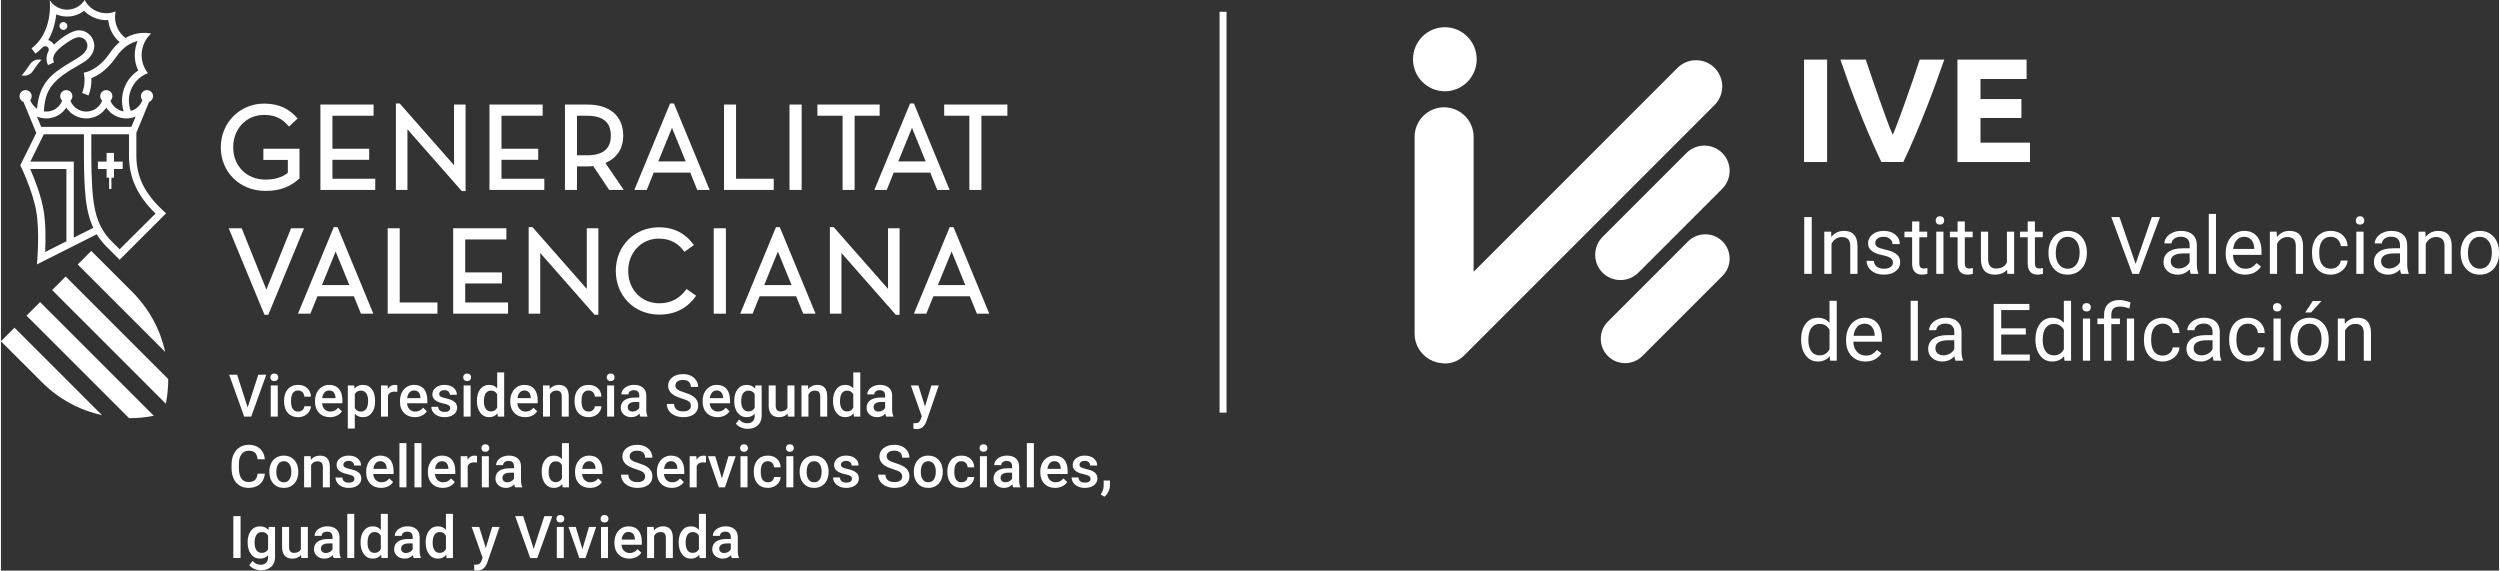
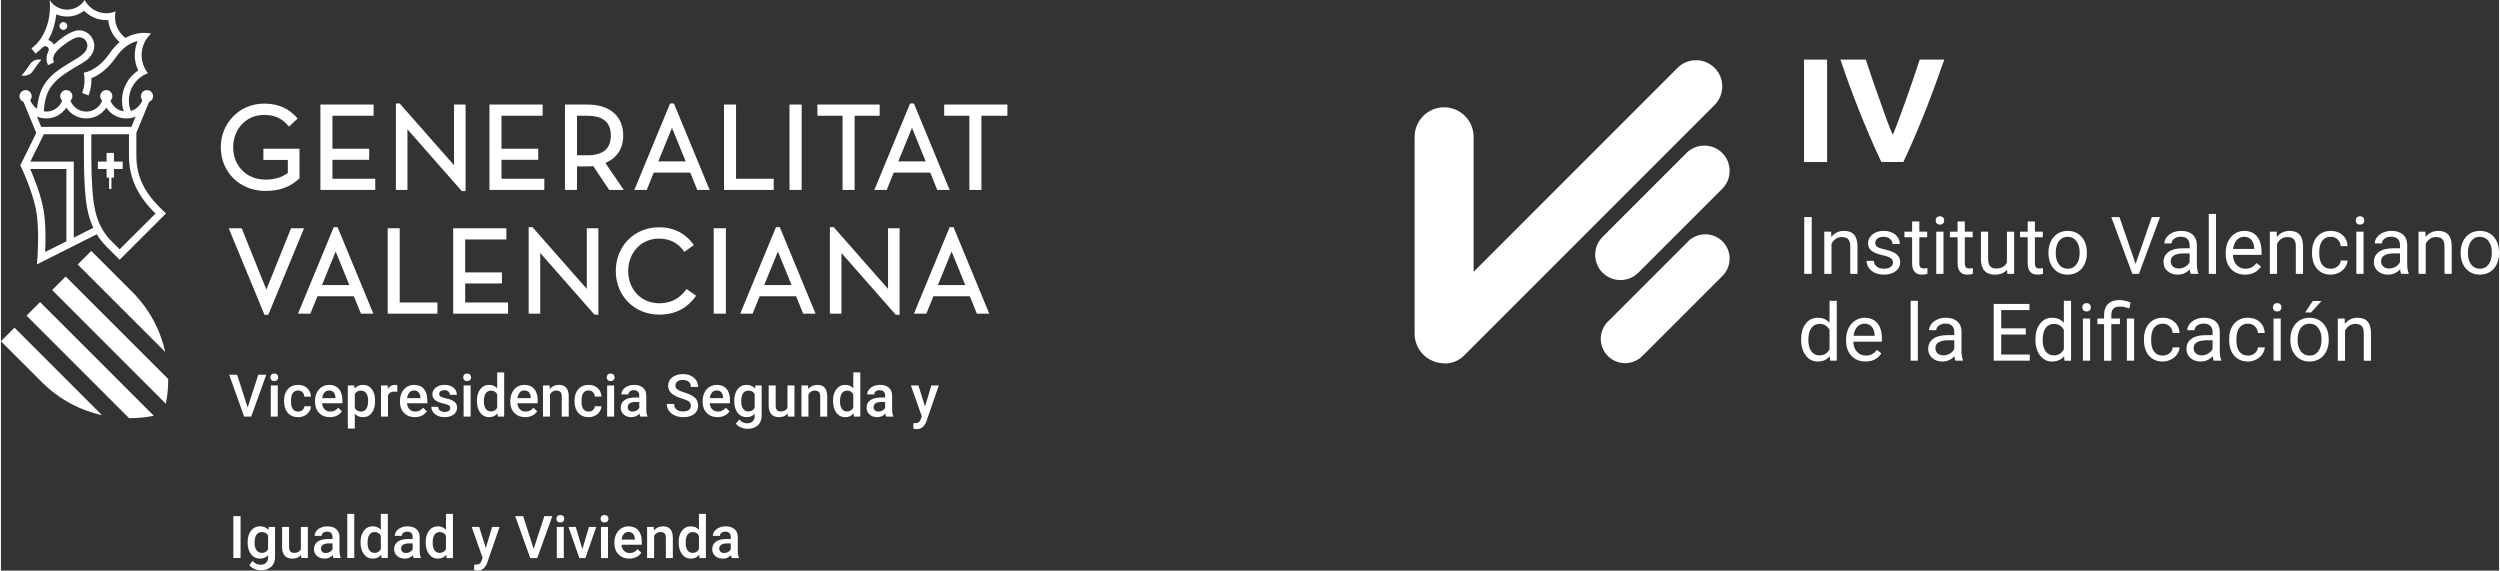
<svg xmlns="http://www.w3.org/2000/svg" xml:space="preserve" width="1757px" height="401px" version="1.1" style="shape-rendering:geometricPrecision; text-rendering:geometricPrecision; image-rendering:optimizeQuality; fill-rule:evenodd; clip-rule:evenodd" viewBox="0 0 1790.52 408.96">
  <rect x="0" y="0" width="1790.52" height="408.96" fill="#333333" stroke="none" />
  <defs>
    <style type="text/css">
   
    .fil1 {fill:white}
    .fil0 {fill:white;fill-rule:nonzero}
   
  </style>
  </defs>
  <g id="Capa_x0020_1">
-     <polygon class="fil0" points="873.45,295.75 878.44,295.75 878.44,8.44 873.45,8.44 " />
    <polygon class="fil0" points="1292.37,42.73 1308.9,42.73 1308.9,116.13 1292.37,116.13 " />
    <path class="fil0" d="M1347.78 116.13c-2.91,-6.17 -5.8,-12.56 -8.64,-19.19 -2.84,-6.64 -5.55,-13.19 -8.1,-19.69 -2.56,-6.48 -4.91,-12.7 -7.05,-18.63 -2.15,-5.93 -4,-11.23 -5.56,-15.89l18.21 0c1.38,4.25 2.91,8.82 4.59,13.72 1.68,4.9 3.4,9.78 5.14,14.65 1.75,4.87 3.41,9.53 5.01,14 1.6,4.45 3.14,8.3 4.6,11.55 1.38,-3.23 2.89,-7.07 4.52,-11.53 1.63,-4.45 3.33,-9.12 5.07,-13.99 1.74,-4.86 3.46,-9.74 5.13,-14.65 1.69,-4.89 3.23,-9.48 4.59,-13.75l17.6 0c-1.64,4.68 -3.53,9.98 -5.68,15.9 -2.14,5.93 -4.47,12.14 -7.02,18.63 -2.55,6.5 -5.22,13.06 -8.05,19.71 -2.82,6.63 -5.69,13.02 -8.6,19.16l-15.76 0z" />
-     <polygon class="fil0" points="1402.32,116.13 1402.32,42.73 1451.89,42.73 1451.89,56.61 1418.84,56.61 1418.84,71.01 1448.18,71.01 1448.18,84.56 1418.84,84.56 1418.84,102.25 1454.32,102.25 1454.32,116.13 " />
-     <path class="fil0" d="M1057.74 42.47c0,12.67 -10.22,22.95 -22.82,22.95 -12.61,0 -22.83,-10.28 -22.83,-22.95 0,-12.68 10.22,-22.96 22.83,-22.96 12.6,0 22.82,10.28 22.82,22.96z" />
    <path class="fil1" d="M1233.75 109.66l0 0c7.05,7.05 7.05,18.58 0,25.63l-60.16 60.16c-7.05,7.04 -18.58,7.04 -25.63,0l0 0c-7.05,-7.05 -7.05,-18.59 0,-25.64l60.15 -60.15c7.05,-7.05 18.59,-7.05 25.64,0z" />
-     <path class="fil1" d="M1233.94 173.03l0 0c6.79,6.79 6.79,17.89 0,24.68l-57.48 57.48c-6.79,6.79 -17.9,6.79 -24.69,0l0 0c-6.79,-6.79 -6.79,-17.89 0,-24.68l57.48 -57.48c6.79,-6.79 17.9,-6.79 24.69,0z" />
+     <path class="fil1" d="M1233.94 173.03l0 0c6.79,6.79 6.79,17.89 0,24.68l-57.48 57.48c-6.79,6.79 -17.9,6.79 -24.69,0l0 0c-6.79,-6.79 -6.79,-17.89 0,-24.68l57.48 -57.48c6.79,-6.79 17.9,-6.79 24.69,0" />
    <path class="fil1" d="M1228.27 48.65l0 0c7.31,7.31 7.31,19.27 0,26.58l-179.78 179.78c-4.46,4.46 -10.65,6.2 -16.46,5.21 -10.53,-1.18 -18.78,-10.18 -18.78,-21.01l0 -141.17c0,-11.63 9.51,-21.15 21.14,-21.15l0 0c11.64,0 21.15,9.52 21.15,21.15l0 96.76 146.14 -146.15c7.32,-7.31 19.28,-7.31 26.59,0z" />
    <path class="fil0" d="M1297.88 196.28l-5.37 0 0 -40.69 5.37 0 0 40.69zm13.9 -30.22l0.16 3.79c2.31,-2.91 5.33,-4.36 9.05,-4.36 6.4,0 9.62,3.6 9.68,10.82l0 19.97 -5.17 0 0 -19.99c-0.02,-2.18 -0.52,-3.79 -1.5,-4.83 -0.97,-1.04 -2.5,-1.56 -4.57,-1.56 -1.67,0 -3.15,0.44 -4.42,1.33 -1.26,0.9 -2.25,2.07 -2.95,3.52l0 21.53 -5.17 0 0 -30.22 4.89 0zm44.3 22.2c0,-1.39 -0.53,-2.48 -1.59,-3.24 -1.05,-0.78 -2.88,-1.44 -5.5,-2.01 -2.61,-0.55 -4.69,-1.23 -6.23,-2.01 -1.53,-0.78 -2.67,-1.71 -3.4,-2.8 -0.75,-1.07 -1.11,-2.36 -1.11,-3.85 0,-2.48 1.05,-4.58 3.14,-6.29 2.1,-1.71 4.78,-2.57 8.04,-2.57 3.42,0 6.21,0.89 8.34,2.65 2.13,1.78 3.2,4.04 3.2,6.79l-5.2 0c0,-1.42 -0.6,-2.64 -1.8,-3.67 -1.2,-1.02 -2.72,-1.54 -4.54,-1.54 -1.89,0 -3.36,0.41 -4.42,1.24 -1.07,0.82 -1.59,1.88 -1.59,3.21 0,1.25 0.5,2.18 1.48,2.82 0.99,0.63 2.77,1.24 5.35,1.82 2.58,0.58 4.67,1.26 6.28,2.07 1.6,0.8 2.78,1.77 3.55,2.89 0.78,1.13 1.17,2.5 1.17,4.14 0,2.69 -1.08,4.86 -3.24,6.49 -2.16,1.63 -4.97,2.45 -8.42,2.45 -2.42,0 -4.56,-0.43 -6.43,-1.28 -1.86,-0.86 -3.32,-2.06 -4.37,-3.59 -1.05,-1.54 -1.58,-3.21 -1.58,-4.99l5.17 0c0.09,1.73 0.79,3.1 2.09,4.11 1.29,1.01 3,1.52 5.12,1.52 1.96,0 3.53,-0.39 4.71,-1.18 1.19,-0.8 1.78,-1.86 1.78,-3.18zm18.92 -29.52l0 7.32 5.64 0 0 4.01 -5.64 0 0 18.74c0,1.21 0.25,2.12 0.76,2.73 0.49,0.6 1.35,0.91 2.56,0.91 0.6,0 1.42,-0.12 2.46,-0.34l0 4.19c-1.36,0.36 -2.68,0.55 -3.96,0.55 -2.31,0 -4.06,-0.69 -5.23,-2.1 -1.17,-1.39 -1.76,-3.37 -1.76,-5.94l0 -18.74 -5.51 0 0 -4.01 5.51 0 0 -7.32 5.17 0zm17.3 37.54l-5.17 0 0 -30.22 5.17 0 0 30.22zm-5.59 -38.26c0,-0.84 0.26,-1.55 0.76,-2.14 0.52,-0.58 1.28,-0.86 2.28,-0.86 1.01,0 1.78,0.28 2.29,0.86 0.53,0.59 0.78,1.3 0.78,2.14 0,0.84 -0.25,1.55 -0.78,2.11 -0.51,0.56 -1.28,0.84 -2.29,0.84 -1,0 -1.76,-0.28 -2.28,-0.84 -0.5,-0.56 -0.76,-1.27 -0.76,-2.11zm20.88 0.72l0 7.32 5.64 0 0 4.01 -5.64 0 0 18.74c0,1.21 0.25,2.12 0.75,2.73 0.5,0.6 1.36,0.91 2.57,0.91 0.6,0 1.42,-0.12 2.46,-0.34l0 4.19c-1.36,0.36 -2.68,0.55 -3.97,0.55 -2.31,0 -4.05,-0.69 -5.23,-2.1 -1.17,-1.39 -1.75,-3.37 -1.75,-5.94l0 -18.74 -5.52 0 0 -4.01 5.52 0 0 -7.32 5.17 0zm30.32 34.56c-2,2.37 -4.96,3.55 -8.85,3.55 -3.22,0 -5.68,-0.93 -7.36,-2.8 -1.69,-1.88 -2.54,-4.65 -2.56,-8.32l0 -19.67 5.17 0 0 19.52c0,4.58 1.86,6.87 5.59,6.87 3.95,0 6.57,-1.47 7.88,-4.41l0 -21.98 5.17 0 0 30.22 -4.92 0 -0.12 -2.98zm19.93 -34.56l0 7.32 5.64 0 0 4.01 -5.64 0 0 18.74c0,1.21 0.25,2.12 0.75,2.73 0.5,0.6 1.36,0.91 2.57,0.91 0.6,0 1.42,-0.12 2.46,-0.34l0 4.19c-1.36,0.36 -2.68,0.55 -3.97,0.55 -2.31,0 -4.05,-0.69 -5.23,-2.1 -1.17,-1.39 -1.75,-3.37 -1.75,-5.94l0 -18.74 -5.51 0 0 -4.01 5.51 0 0 -7.32 5.17 0zm9.73 22.15c0,-2.96 0.58,-5.62 1.75,-7.99 1.16,-2.37 2.78,-4.2 4.86,-5.48 2.07,-1.29 4.44,-1.93 7.11,-1.93 4.12,0 7.45,1.42 9.99,4.27 2.54,2.85 3.81,6.65 3.81,11.38l0 0.37c0,2.94 -0.56,5.58 -1.69,7.92 -1.13,2.34 -2.74,4.16 -4.84,5.47 -2.09,1.3 -4.5,1.95 -7.22,1.95 -4.1,0 -7.42,-1.42 -9.95,-4.27 -2.55,-2.85 -3.82,-6.63 -3.82,-11.32l0 -0.37zm5.2 0.61c0,3.34 0.77,6.04 2.33,8.07 1.55,2.04 3.64,3.05 6.24,3.05 2.63,0 4.72,-1.03 6.26,-3.09 1.55,-2.06 2.32,-4.94 2.32,-8.65 0,-3.32 -0.78,-6.01 -2.36,-8.07 -1.57,-2.06 -3.66,-3.09 -6.27,-3.09 -2.55,0 -4.61,1.02 -6.17,3.05 -1.57,2.03 -2.35,4.94 -2.35,8.73zm57.26 7.65l11.62 -33.56 5.86 0 -15.09 40.69 -4.75 0 -15.06 -40.69 5.85 0 11.57 33.56zm39.52 7.13c-0.3,-0.59 -0.53,-1.65 -0.73,-3.18 -2.4,2.5 -5.27,3.75 -8.6,3.75 -2.99,0 -5.43,-0.84 -7.34,-2.53 -1.9,-1.68 -2.86,-3.82 -2.86,-6.41 0,-3.14 1.2,-5.59 3.59,-7.33 2.39,-1.75 5.76,-2.61 10.1,-2.61l5.03 0 0 -2.38c0,-1.8 -0.54,-3.24 -1.61,-4.32 -1.09,-1.07 -2.68,-1.6 -4.78,-1.6 -1.85,0 -3.4,0.46 -4.65,1.39 -1.25,0.93 -1.87,2.06 -1.87,3.38l-5.2 0c0,-1.51 0.54,-2.97 1.61,-4.38 1.07,-1.4 2.52,-2.52 4.36,-3.34 1.84,-0.82 3.85,-1.23 6.05,-1.23 3.48,0 6.21,0.87 8.19,2.61 1.97,1.74 3,4.14 3.07,7.19l0 13.92c0,2.78 0.36,4.98 1.07,6.62l0 0.45 -5.43 0zm-8.58 -3.83c1.63,0 3.16,-0.42 4.61,-1.27 1.46,-0.84 2.51,-1.95 3.16,-3.29l0 -6.26 -4.05 0c-6.33,0 -9.5,1.87 -9.5,5.61 0,1.63 0.54,2.91 1.62,3.82 1.08,0.93 2.47,1.39 4.16,1.39zm26.66 3.83l-5.17 0 0 -42.92 5.17 0 0 42.92zm20.83 0.57c-4.09,0 -7.43,-1.34 -10.01,-4.03 -2.56,-2.7 -3.85,-6.3 -3.85,-10.81l0 -0.95c0,-3 0.57,-5.68 1.71,-8.03 1.15,-2.36 2.75,-4.21 4.81,-5.54 2.06,-1.33 4.3,-2 6.7,-2 3.93,0 6.98,1.3 9.17,3.88 2.17,2.6 3.27,6.31 3.27,11.13l0 2.16 -20.49 0c0.07,2.98 0.94,5.38 2.61,7.21 1.67,1.83 3.79,2.75 6.36,2.75 1.83,0 3.37,-0.37 4.64,-1.12 1.27,-0.74 2.37,-1.72 3.33,-2.95l3.16 2.47c-2.54,3.89 -6.35,5.83 -11.41,5.83zm-0.64 -27.13c-2.09,0 -3.84,0.77 -5.26,2.29 -1.41,1.53 -2.29,3.67 -2.62,6.41l15.15 0 0 -0.39c-0.15,-2.64 -0.86,-4.68 -2.13,-6.13 -1.27,-1.45 -2.99,-2.18 -5.14,-2.18zm23.31 -3.66l0.16 3.79c2.31,-2.91 5.34,-4.36 9.06,-4.36 6.39,0 9.61,3.6 9.67,10.82l0 19.97 -5.17 0 0 -19.99c-0.02,-2.18 -0.52,-3.79 -1.5,-4.83 -0.97,-1.04 -2.5,-1.56 -4.57,-1.56 -1.67,0 -3.15,0.44 -4.42,1.33 -1.25,0.9 -2.25,2.07 -2.95,3.52l0 21.53 -5.17 0 0 -30.22 4.89 0zm38.79 26.56c1.86,0 3.47,-0.56 4.84,-1.67 1.38,-1.12 2.15,-2.51 2.29,-4.19l4.89 0c-0.09,1.74 -0.68,3.39 -1.78,4.95 -1.11,1.57 -2.57,2.82 -4.41,3.75 -1.83,0.93 -3.77,1.39 -5.83,1.39 -4.11,0 -7.39,-1.37 -9.82,-4.12 -2.42,-2.75 -3.64,-6.51 -3.64,-11.28l0 -0.87c0,-2.94 0.54,-5.56 1.62,-7.85 1.08,-2.29 2.63,-4.07 4.65,-5.34 2.03,-1.27 4.41,-1.9 7.17,-1.9 3.39,0 6.21,1.01 8.46,3.04 2.24,2.03 3.43,4.68 3.58,7.91l-4.89 0c-0.14,-1.96 -0.89,-3.57 -2.22,-4.83 -1.33,-1.26 -2.98,-1.89 -4.93,-1.89 -2.63,0 -4.66,0.95 -6.11,2.84 -1.44,1.9 -2.16,4.62 -2.16,8.21l0 0.97c0,3.49 0.71,6.17 2.15,8.05 1.43,1.88 3.48,2.83 6.14,2.83zm23.48 3.66l-5.17 0 0 -30.22 5.17 0 0 30.22zm-5.59 -38.26c0,-0.84 0.26,-1.55 0.76,-2.14 0.52,-0.58 1.28,-0.86 2.28,-0.86 1.01,0 1.78,0.28 2.29,0.86 0.53,0.59 0.79,1.3 0.79,2.14 0,0.84 -0.26,1.55 -0.79,2.11 -0.51,0.56 -1.28,0.84 -2.29,0.84 -1,0 -1.76,-0.28 -2.28,-0.84 -0.5,-0.56 -0.76,-1.27 -0.76,-2.11zm32.52 38.26c-0.3,-0.59 -0.54,-1.65 -0.73,-3.18 -2.4,2.5 -5.27,3.75 -8.6,3.75 -2.99,0 -5.43,-0.84 -7.34,-2.53 -1.9,-1.68 -2.86,-3.82 -2.86,-6.41 0,-3.14 1.19,-5.59 3.59,-7.33 2.39,-1.75 5.76,-2.61 10.1,-2.61l5.03 0 0 -2.38c0,-1.8 -0.54,-3.24 -1.61,-4.32 -1.09,-1.07 -2.69,-1.6 -4.78,-1.6 -1.85,0 -3.4,0.46 -4.65,1.39 -1.25,0.93 -1.87,2.06 -1.87,3.38l-5.2 0c0,-1.51 0.54,-2.97 1.61,-4.38 1.07,-1.4 2.52,-2.52 4.36,-3.34 1.84,-0.82 3.85,-1.23 6.05,-1.23 3.48,0 6.21,0.87 8.19,2.61 1.97,1.74 3,4.14 3.07,7.19l0 13.92c0,2.78 0.36,4.98 1.07,6.62l0 0.45 -5.43 0zm-8.58 -3.83c1.63,0 3.16,-0.42 4.61,-1.27 1.46,-0.84 2.51,-1.95 3.16,-3.29l0 -6.26 -4.05 0c-6.33,0 -9.5,1.87 -9.5,5.61 0,1.63 0.54,2.91 1.62,3.82 1.08,0.93 2.46,1.39 4.16,1.39zm25.95 -26.39l0.16 3.79c2.31,-2.91 5.33,-4.36 9.05,-4.36 6.39,0 9.62,3.6 9.68,10.82l0 19.97 -5.17 0 0 -19.99c-0.02,-2.18 -0.52,-3.79 -1.5,-4.83 -0.98,-1.04 -2.5,-1.56 -4.57,-1.56 -1.67,0 -3.15,0.44 -4.42,1.33 -1.26,0.9 -2.25,2.07 -2.96,3.52l0 21.53 -5.16 0 0 -30.22 4.89 0zm25.3 14.83c0,-2.96 0.59,-5.62 1.75,-7.99 1.16,-2.37 2.79,-4.2 4.87,-5.48 2.07,-1.29 4.44,-1.93 7.1,-1.93 4.12,0 7.45,1.42 10,4.27 2.54,2.85 3.8,6.65 3.8,11.38l0 0.37c0,2.94 -0.56,5.58 -1.68,7.92 -1.13,2.34 -2.74,4.16 -4.84,5.47 -2.09,1.3 -4.5,1.95 -7.22,1.95 -4.1,0 -7.42,-1.42 -9.96,-4.27 -2.55,-2.85 -3.82,-6.63 -3.82,-11.32l0 -0.37zm5.2 0.61c0,3.34 0.78,6.04 2.33,8.07 1.56,2.04 3.64,3.05 6.25,3.05 2.62,0 4.71,-1.03 6.26,-3.09 1.54,-2.06 2.31,-4.94 2.31,-8.65 0,-3.32 -0.78,-6.01 -2.35,-8.07 -1.58,-2.06 -3.67,-3.09 -6.28,-3.09 -2.55,0 -4.61,1.02 -6.17,3.05 -1.56,2.03 -2.35,4.94 -2.35,8.73z" />
    <path class="fil0" d="M1290.29 243.18c0,-4.65 1.11,-8.38 3.3,-11.2 2.21,-2.83 5.08,-4.24 8.63,-4.24 3.55,0 6.35,1.21 8.42,3.64l0 -15.77 5.17 0 0 42.92 -4.75 0 -0.25 -3.23c-2.07,2.54 -4.95,3.81 -8.63,3.81 -3.51,0 -6.37,-1.43 -8.57,-4.31 -2.21,-2.87 -3.32,-6.62 -3.32,-11.23l0 -0.39zm5.17 0.58c0,3.42 0.72,6.1 2.13,8.04 1.42,1.94 3.37,2.9 5.86,2.9 3.29,0 5.68,-1.47 7.19,-4.41l0 -13.87c-1.55,-2.85 -3.92,-4.27 -7.13,-4.27 -2.53,0 -4.5,0.97 -5.92,2.93 -1.41,1.95 -2.13,4.84 -2.13,8.68zm40.92 15.35c-4.09,0 -7.43,-1.35 -10,-4.04 -2.57,-2.7 -3.86,-6.29 -3.86,-10.81l0 -0.95c0,-2.99 0.57,-5.68 1.72,-8.03 1.15,-2.36 2.75,-4.21 4.81,-5.53 2.06,-1.34 4.29,-2.01 6.69,-2.01 3.93,0 6.99,1.3 9.17,3.89 2.18,2.59 3.27,6.3 3.27,11.13l0 2.15 -20.49 0c0.08,2.98 0.95,5.38 2.62,7.21 1.67,1.84 3.78,2.75 6.36,2.75 1.82,0 3.37,-0.37 4.64,-1.11 1.26,-0.75 2.37,-1.73 3.32,-2.95l3.16 2.46c-2.54,3.89 -6.34,5.84 -11.41,5.84zm-0.64 -27.13c-2.09,0 -3.83,0.76 -5.25,2.29 -1.41,1.52 -2.29,3.66 -2.63,6.41l15.15 0 0 -0.39c-0.15,-2.65 -0.86,-4.69 -2.12,-6.14 -1.27,-1.45 -2.99,-2.17 -5.15,-2.17zm38.2 26.55l-5.17 0 0 -42.92 5.17 0 0 42.92zm26.93 0c-0.29,-0.59 -0.53,-1.65 -0.72,-3.17 -2.4,2.5 -5.28,3.75 -8.6,3.75 -2.99,0 -5.43,-0.84 -7.34,-2.53 -1.91,-1.69 -2.86,-3.83 -2.86,-6.41 0,-3.15 1.19,-5.6 3.58,-7.34 2.4,-1.74 5.77,-2.61 10.11,-2.61l5.02 0 0 -2.38c0,-1.8 -0.53,-3.24 -1.61,-4.32 -1.09,-1.06 -2.68,-1.6 -4.78,-1.6 -1.85,0 -3.39,0.47 -4.64,1.39 -1.25,0.94 -1.87,2.06 -1.87,3.38l-5.2 0c0,-1.51 0.53,-2.97 1.6,-4.38 1.08,-1.4 2.53,-2.52 4.37,-3.34 1.83,-0.82 3.84,-1.23 6.05,-1.23 3.48,0 6.21,0.87 8.18,2.62 1.98,1.73 3.01,4.14 3.07,7.19l0 13.92c0,2.77 0.37,4.98 1.07,6.62l0 0.44 -5.43 0zm-8.57 -3.83c1.62,0 3.16,-0.42 4.61,-1.27 1.46,-0.84 2.51,-1.94 3.15,-3.29l0 -6.26 -4.04 0c-6.33,0 -9.5,1.87 -9.5,5.61 0,1.63 0.53,2.91 1.61,3.83 1.09,0.92 2.47,1.38 4.17,1.38zm59.02 -14.94l-17.63 0 0 14.37 20.48 0 0 4.4 -25.85 0 0 -40.69 25.57 0 0 4.41 -20.2 0 0 13.1 17.63 0 0 4.41zm6.92 3.42c0,-4.65 1.11,-8.38 3.3,-11.2 2.21,-2.83 5.08,-4.24 8.63,-4.24 3.55,0 6.35,1.21 8.42,3.64l0 -15.77 5.17 0 0 42.92 -4.75 0 -0.25 -3.23c-2.07,2.54 -4.95,3.81 -8.63,3.81 -3.51,0 -6.37,-1.43 -8.57,-4.31 -2.21,-2.87 -3.32,-6.62 -3.32,-11.23l0 -0.39zm5.17 0.58c0,3.42 0.72,6.1 2.13,8.04 1.42,1.94 3.37,2.9 5.86,2.9 3.29,0 5.68,-1.47 7.19,-4.41l0 -13.87c-1.55,-2.85 -3.92,-4.27 -7.13,-4.27 -2.53,0 -4.5,0.97 -5.92,2.93 -1.41,1.95 -2.13,4.84 -2.13,8.68zm34 14.77l-5.17 0 0 -30.21 5.17 0 0 30.21zm-5.59 -38.26c0,-0.84 0.25,-1.55 0.76,-2.13 0.52,-0.58 1.28,-0.87 2.28,-0.87 1.01,0 1.77,0.29 2.29,0.87 0.52,0.58 0.78,1.29 0.78,2.13 0,0.84 -0.26,1.55 -0.78,2.11 -0.52,0.57 -1.28,0.84 -2.29,0.84 -1,0 -1.76,-0.27 -2.28,-0.84 -0.51,-0.56 -0.76,-1.27 -0.76,-2.11zm15.59 38.26l0 -26.21 -4.78 0 0 -4 4.78 0 0 -2.58c0,-3.37 0.97,-6 2.89,-7.88 1.93,-1.88 4.66,-2.82 8.18,-2.82 2.09,0 4.72,0.57 7.91,1.71l-0.87 4.38c-2.33,-0.93 -4.54,-1.4 -6.65,-1.4 -2.22,0 -3.82,0.5 -4.8,1.49 -0.97,1 -1.46,2.49 -1.46,4.47l0 2.63 6.17 0 0 4 -6.17 0 0 26.21 -5.2 0zm21.54 0l-5.19 0 0 -30.21 5.19 0 0 30.21zm20.52 -3.66c1.85,0 3.46,-0.55 4.84,-1.67 1.38,-1.11 2.14,-2.51 2.29,-4.19l4.89 0c-0.1,1.74 -0.69,3.39 -1.78,4.96 -1.11,1.56 -2.58,2.81 -4.41,3.74 -1.83,0.93 -3.78,1.4 -5.83,1.4 -4.11,0 -7.39,-1.38 -9.82,-4.12 -2.43,-2.75 -3.65,-6.52 -3.65,-11.29l0 -0.87c0,-2.93 0.55,-5.56 1.62,-7.85 1.08,-2.29 2.64,-4.07 4.66,-5.34 2.02,-1.27 4.41,-1.9 7.16,-1.9 3.4,0 6.21,1.01 8.46,3.05 2.24,2.03 3.44,4.67 3.59,7.9l-4.89 0c-0.15,-1.95 -0.89,-3.56 -2.23,-4.82 -1.32,-1.26 -2.97,-1.89 -4.93,-1.89 -2.62,0 -4.65,0.94 -6.1,2.83 -1.44,1.9 -2.17,4.63 -2.17,8.21l0 0.98c0,3.48 0.72,6.17 2.16,8.05 1.43,1.88 3.48,2.82 6.14,2.82zm36.51 3.66c-0.29,-0.59 -0.53,-1.65 -0.72,-3.17 -2.4,2.5 -5.27,3.75 -8.6,3.75 -2.99,0 -5.43,-0.84 -7.34,-2.53 -1.91,-1.69 -2.86,-3.83 -2.86,-6.41 0,-3.15 1.19,-5.6 3.59,-7.34 2.39,-1.74 5.76,-2.61 10.1,-2.61l5.02 0 0 -2.38c0,-1.8 -0.53,-3.24 -1.61,-4.32 -1.08,-1.06 -2.68,-1.6 -4.78,-1.6 -1.85,0 -3.39,0.47 -4.64,1.39 -1.25,0.94 -1.87,2.06 -1.87,3.38l-5.2 0c0,-1.51 0.53,-2.97 1.6,-4.38 1.08,-1.4 2.53,-2.52 4.37,-3.34 1.83,-0.82 3.85,-1.23 6.05,-1.23 3.48,0 6.21,0.87 8.18,2.62 1.98,1.73 3.01,4.14 3.08,7.19l0 13.92c0,2.77 0.36,4.98 1.06,6.62l0 0.44 -5.43 0zm-8.57 -3.83c1.62,0 3.16,-0.42 4.61,-1.27 1.46,-0.84 2.51,-1.94 3.15,-3.29l0 -6.26 -4.04 0c-6.33,0 -9.5,1.87 -9.5,5.61 0,1.63 0.53,2.91 1.61,3.83 1.09,0.92 2.47,1.38 4.17,1.38zm33.16 0.17c1.85,0 3.46,-0.55 4.83,-1.67 1.39,-1.11 2.15,-2.51 2.29,-4.19l4.9 0c-0.1,1.74 -0.69,3.39 -1.79,4.96 -1.1,1.56 -2.57,2.81 -4.4,3.74 -1.84,0.93 -3.78,1.4 -5.83,1.4 -4.11,0 -7.4,-1.38 -9.83,-4.12 -2.42,-2.75 -3.64,-6.52 -3.64,-11.29l0 -0.87c0,-2.93 0.54,-5.56 1.62,-7.85 1.08,-2.29 2.63,-4.07 4.65,-5.34 2.03,-1.27 4.41,-1.9 7.17,-1.9 3.39,0 6.21,1.01 8.46,3.05 2.24,2.03 3.43,4.67 3.59,7.9l-4.9 0c-0.14,-1.95 -0.88,-3.56 -2.22,-4.82 -1.33,-1.26 -2.98,-1.89 -4.93,-1.89 -2.62,0 -4.66,0.94 -6.11,2.83 -1.44,1.9 -2.16,4.63 -2.16,8.21l0 0.98c0,3.48 0.71,6.17 2.15,8.05 1.43,1.88 3.49,2.82 6.15,2.82zm23.47 3.66l-5.17 0 0 -30.21 5.17 0 0 30.21zm-5.59 -38.26c0,-0.84 0.26,-1.55 0.76,-2.13 0.52,-0.58 1.28,-0.87 2.29,-0.87 1.01,0 1.77,0.29 2.28,0.87 0.53,0.58 0.79,1.29 0.79,2.13 0,0.84 -0.26,1.55 -0.79,2.11 -0.51,0.57 -1.27,0.84 -2.28,0.84 -1.01,0 -1.77,-0.27 -2.29,-0.84 -0.5,-0.56 -0.76,-1.27 -0.76,-2.11zm12.48 22.88c0,-2.97 0.58,-5.63 1.74,-7.99 1.17,-2.38 2.79,-4.2 4.87,-5.49 2.07,-1.29 4.44,-1.93 7.11,-1.93 4.12,0 7.45,1.42 9.99,4.28 2.54,2.85 3.81,6.64 3.81,11.38l0 0.36c0,2.95 -0.56,5.59 -1.69,7.93 -1.13,2.33 -2.74,4.15 -4.84,5.46 -2.09,1.31 -4.5,1.96 -7.22,1.96 -4.1,0 -7.42,-1.42 -9.96,-4.28 -2.54,-2.85 -3.81,-6.63 -3.81,-11.32l0 -0.36zm5.2 0.6c0,3.35 0.77,6.05 2.33,8.08 1.55,2.03 3.64,3.04 6.24,3.04 2.63,0 4.72,-1.03 6.26,-3.09 1.55,-2.06 2.32,-4.94 2.32,-8.65 0,-3.32 -0.78,-6 -2.36,-8.06 -1.57,-2.06 -3.66,-3.09 -6.27,-3.09 -2.55,0 -4.61,1.01 -6.18,3.04 -1.56,2.03 -2.34,4.94 -2.34,8.73zm10.88 -28.03l6.26 0 -7.49 8.25 -4.17 -0.03 5.4 -8.22zm22.84 12.6l0.16 3.78c2.31,-2.91 5.33,-4.36 9.05,-4.36 6.39,0 9.62,3.61 9.67,10.82l0 19.97 -5.17 0 0 -19.99c-0.02,-2.17 -0.51,-3.79 -1.49,-4.83 -0.98,-1.04 -2.5,-1.56 -4.57,-1.56 -1.67,0 -3.15,0.45 -4.42,1.34 -1.26,0.89 -2.25,2.07 -2.96,3.51l0 21.53 -5.17 0 0 -30.21 4.9 0z" />
    <g id="_1677534228528">
      <path class="fil0" d="M721.37 82.97l0 -8.03 -45.3 0 0 8.03 18.04 0 0 53.18 8.63 0 0 -53.18 18.63 0zm-41.39 53.18l-25.63 -62 -2.72 0 -25.64 62 8.89 0 5.04 -12.46 26.14 0 5.04 12.46 8.88 0zm-17.18 -20.49l-19.62 0 9.82 -24.01 9.8 24.01zm-50.93 -32.69l17.95 0 0 -8.03 -44.63 0 0 8.03 18.05 0 0 53.18 8.63 0 0 -53.18zm-36.89 141.84l8.89 0 -25.64 -62.02 -2.71 0 -25.64 62.02 8.88 0 5.05 -12.47 26.13 0 5.04 12.47zm-8.29 -20.49l-19.62 0 9.81 -24.02 9.81 24.02zm-1.49 -68.17l8.71 0 0 -61.21 -8.71 0 0 61.21zm-46.94 0l35.64 0 0 -8.03 -27.02 0 0 -53.18 -8.62 0 0 61.21zm1.34 27.45l-8.72 0 0 61.21 8.72 0 0 -61.21zm-20.51 -27.45l8.88 0 -25.63 -62 -2.73 0 -25.64 62 8.9 0 5.04 -12.46 26.13 0 5.05 12.46zm-8.3 -20.49l-19.63 0 9.81 -24.01 9.82 24.01zm-19.15 47.25c-17.65,0 -30.95,13.44 -30.95,31.28 0,17.87 13.3,31.3 31.13,31.3 12.48,0 20.71,-5.39 26.46,-13.5l-6.88 -4.86c-4.27,6.04 -10.38,10.25 -19.42,10.25 -12.99,0 -22.4,-9.76 -22.4,-23.18 0,-13.21 9.44,-23.18 21.97,-23.18 9.04,0 14.41,4.09 18.33,9.47l6.77 -4.86c-5.19,-7.35 -13.2,-12.72 -25.01,-12.72zm-25.21 -26.76l-13.2 -19.33c8.36,-3.61 12.78,-10.38 12.78,-19.64 0,-13.93 -9.56,-22.24 -25.57,-22.24l-16.18 0 0 61.21 8.62 0 0 -16.9 7.56 0c1.56,0 2.85,-0.08 4.05,-0.23l11.47 17.13 10.47 0zm-26.33 -24.85l-7.22 0 0 -28.33 7.22 0c11.46,0 17.03,4.64 17.03,14.21 0,9.5 -5.57,14.12 -17.03,14.12zm-69.96 24.85l39.32 0 0 -8.03 -30.7 0 0 -13.58 26.33 0 0 -7.94 -26.33 0 0 -23.63 29.51 0 0 -8.03 -38.13 0 0 61.21zm-19.83 0.8l2.72 0 0 -62.01 -8.29 0 0 43.45 -38.95 -44.24 -2.71 0 0 62 8.28 0 0 -43.47 38.95 44.27zm-44.49 26.65l-8.62 0 0 61.21 35.65 0 0 -8.03 -27.03 0 0 -53.18zm-56.85 -27.45l39.31 0 0 -8.03 -30.69 0 0 -13.58 26.33 0 0 -7.94 -26.33 0 0 -23.63 29.49 0 0 -8.03 -38.11 0 0 61.21zm-37.36 89.46l25.64 -62.01 -9.32 0 -17.69 43.98 -17.69 -43.98 -9.31 0 25.64 62.01 2.73 0zm-2.15 -88.78c10.93,0 18,-3.04 24.53,-8.96l0 -21.27 -25.89 0 0 8.03 17.53 0 0 9.26c-4.15,3.25 -9.44,4.83 -16.17,4.83 -13.33,0 -23,-9.74 -23,-23.17 0,-13.21 9.44,-23.18 21.97,-23.18 10.67,0 14.8,4.77 18.04,8.35l6.17 -5.77c-5.48,-6.4 -12.63,-10.69 -24.03,-10.69 -17.4,0 -31.04,13.75 -31.04,31.29 0,17.84 13.71,31.28 31.89,31.28zm-71.26 152.57c1.14,-5.86 1.71,-11.79 1.7,-17.72l-73.51 -73.5 -9.7 9.7 81.51 81.52zm-24.08 -80.18l-29.39 -29.38 -9.71 9.71 62.73 62.72c-3.52,-15.83 -11.39,-30.81 -23.63,-43.05zm-9.04 -23.05l33.26 -33.23 -2.2 -2.06c-13.37,-12.54 -19.08,-24.35 -19.08,-39.49l0 -16.21 9.13 -22.14c1.66,-0.62 2.85,-2.21 2.85,-4.09 0,-2.42 -1.95,-4.36 -4.36,-4.36 -2.42,0 -4.38,1.94 -4.38,4.36 0,1.08 0.4,2.07 1.05,2.83 -1.31,3.77 -4.41,6.69 -8.29,7.75 -2,-5.3 -1.88,-11.4 0.87,-16.85 2.48,-4.92 6.63,-8.45 11.41,-10.23 -3.15,-4.01 -4.87,-9.16 -4.43,-14.64 0.44,-5.48 2.96,-10.3 6.71,-13.74 -2.39,-0.54 -10.07,-1.7 -18.37,3.15 -4.54,-3.46 -7.49,-8.9 -7.49,-15.03 0,-1.38 0.15,-2.72 0.44,-4.03 -2.06,0.86 -4.31,1.33 -6.67,1.33 -6.75,0 -12.63,-3.87 -15.53,-9.49 -2.63,4.15 -7.28,6.92 -12.56,6.92 -5.23,0 -9.84,-2.71 -12.48,-6.81 1.11,12.32 -2.59,26.85 -13.08,34.53l2.85 3.79c1.71,-1.29 3.45,-2.75 4.93,-4.29 0.66,-0.68 1.31,-1.07 2.2,-1.05 1.3,0.03 2.44,1.09 2.44,2.5 0.01,0.64 -0.24,1.1 -0.47,1.56 -0.71,1.47 -1.13,3.11 -1.13,4.86 0,1.66 0.37,3.25 1.04,4.67l4.3 -2.02c-2,-4.31 1.43,-8.33 6.86,-12.36 3.89,-2.88 7.99,-5.61 11,-5.63 3.35,-0.02 6.07,2.73 6.07,6.07 0,3.76 -3.72,6.76 -6.59,8.57 -10.72,6.76 -21.55,11.69 -26.54,23.59 -2.1,4.99 -2.76,10.14 -2.97,13.03 -2.77,-1.87 -4.33,-4.59 -4.88,-6.15 0.66,-0.76 1.05,-1.75 1.05,-2.83 0,-2.42 -1.95,-4.36 -4.36,-4.36 -2.42,0 -4.38,1.94 -4.38,4.36 0,1.88 1.19,3.47 2.86,4.09l9.17 22.23 -11.47 23.2c0,0 8.66,17.36 11.43,32.8 2.69,14.98 0.51,38.22 0.51,38.22l42.86 -21.57c1.84,3.01 4.07,5.89 6.79,8.62 7.21,7.2 9.63,9.63 9.63,9.63zm-64.11 -65.05l25.95 0 0 51.85 -15.23 7.65c0.38,-8.39 0.51,-20.78 -1.19,-30.29 -1.97,-11 -6.68,-22.72 -9.53,-29.21zm9.79 -24.91l28.72 0 0 15.18c0,4.52 0.04,13.97 0.69,24.04 0.65,9.92 2.05,19.35 6.01,27.87l-13.97 7.02 0 -54.5 -31.14 0 9.69 -19.61zm58.78 -35.74c-3.15,6.25 -3.52,13.16 -1.59,19.35 -4.35,-0.67 -7.94,-3.67 -9.48,-7.67 0.86,-0.79 1.4,-1.93 1.4,-3.2 0,-2.42 -1.95,-4.36 -4.36,-4.36 -2.41,0 -4.37,1.94 -4.37,4.36 0,1.27 0.55,2.41 1.41,3.2 -1.76,4.57 -6.19,7.82 -11.37,7.82 -5.2,0 -9.62,-3.25 -11.38,-7.82 0.87,-0.79 1.41,-1.93 1.41,-3.2 0,-2.42 -1.95,-4.36 -4.37,-4.36 -2.4,0 -4.37,1.94 -4.37,4.36 0,1.27 0.55,2.41 1.41,3.2 -1.75,4.57 -6.18,7.86 -11.37,7.82 -0.6,0 -1.15,-0.07 -1.71,-0.13 0.05,-2.13 0.34,-7.46 2.37,-12.66 4.86,-12.41 20.57,-18.58 27.8,-23.71 1.98,-1.42 6.04,-5.43 5.94,-10.73 -0.11,-6.07 -4.94,-11.01 -11.01,-11.01 -5.69,0 -13.94,6.4 -17.87,10.26 -1.1,-1.74 -2.32,-2.64 -4.14,-3.31 3.56,-6.2 4.86,-11.97 5.83,-18.4 2.38,1.02 4.98,1.57 7.72,1.57 4.56,0 8.77,-1.54 12.12,-4.14 4.07,4.13 9.72,6.71 15.97,6.71 0.48,0 0.94,-0.01 1.41,-0.05 0.56,6.31 3.61,11.89 8.13,15.82 -2.7,2.22 -4.88,4.7 -7.04,7.87 -4.67,6.85 -9.56,10.3 -12.85,12 -2.95,1.52 -5.15,1.94 -5.82,2.03 0.37,1.74 0.57,3.43 0.57,5.28 0,3.26 -0.62,6.38 -1.72,9.25l4.58 1.79c1.33,-3.43 2.06,-7.15 2.06,-11.04 0,-0.45 -0.01,-0.9 -0.03,-1.35 4.54,-1.77 11.33,-5.81 17.58,-14.98 5.16,-7.56 10.94,-10.57 15.58,-11.65 -1.06,2.49 -1.74,5.18 -1.97,8.02 -0.38,4.66 0.51,9.14 2.36,13.08 -3.64,2.42 -6.73,5.79 -8.83,9.98zm7.02 23.05l-3.06 7.4 -64.65 0 -3.06 -7.4c2.06,0.89 4.34,1.37 6.72,1.37 6,0 11.27,-3.08 14.33,-7.76 3.06,4.68 8.33,7.76 14.34,7.76 5.99,0 11.27,-3.08 14.33,-7.76 3.05,4.68 8.33,7.76 14.33,7.76 2.39,0 4.65,-0.48 6.72,-1.37zm14.22 69.54l-25.7 25.62 -5.89 -5.88c-10.02,-10.04 -12.74,-22.32 -13.73,-37.71 -0.47,-7.13 -0.69,-14.88 -0.69,-23.7l0 -15.18 26.98 0 0.02 0 0 15.18c0,15.98 5.86,28.71 19.01,41.67zm-29.77 -31.94l6.24 0 0 -5.3 -6.24 0 0 -6.23 -5.29 0 0 6.23 -6.24 0 0 5.3 6.24 0 0 6.23 1.81 0 0 8.08 1.66 0 0 -8.08 1.82 0 0 -6.23zm-33.44 -102.49c0,-1.56 -1.26,-2.82 -2.81,-2.82 -1.55,0 -2.8,1.26 -2.8,2.82 0,1.55 1.25,2.8 2.8,2.8 1.55,0 2.81,-1.25 2.81,-2.8zm-26.67 27.36c-5.31,7.84 -6.18,8.03 -6.18,8.03 0,0 5.03,1.54 8.15,-3.06 5.33,-7.87 6.25,-8.03 6.25,-8.03 0,0 -5.04,-1.6 -8.22,3.06zm51.54 251.59l-62.73 -62.73 -9.71 9.72 29.39 29.38c12.24,12.24 27.21,20.12 43.05,23.63zm-54.1 -71.35l73.51 73.5c5.93,0.01 11.86,-0.56 17.73,-1.7l-81.53 -81.52 -9.71 9.72zm220.22 -63.44l-25.65 62.02 8.89 0 5.05 -12.47 26.13 0 5.05 12.47 8.88 0 -25.63 -62.02 -2.72 0zm-8.46 41.53l9.81 -24.02 9.82 24.02 -19.63 0zm132.17 -40.72l-38.13 0 0 61.21 39.32 0 0 -8.03 -30.7 0 0 -13.59 26.33 0 0 -7.94 -26.33 0 0 -23.63 29.51 0 0 -8.02zm18.7 -0.81l-2.72 0 0 62.02 8.29 0 0 -43.49 38.95 44.28 2.71 0 0 -62 -8.28 0 0 43.45 -38.95 -44.26zm215.91 0l-2.73 0 0 62.02 8.29 0 0 -43.48 38.95 44.28 2.72 0 0 -62.01 -8.29 0 0 43.45 -38.94 -44.26zm83.14 0l-25.63 62.02 8.88 0 5.05 -12.47 26.13 0 5.05 12.47 8.88 0 -25.63 -62.02 -2.73 0zm-8.45 41.53l9.82 -24.02 9.81 24.02 -19.63 0z" />
      <path class="fil0" d="M176.83 292.05l7.63 -23.48 5.72 0 -10.8 30.02 -5.05 0 -10.76 -30.02 5.71 0 7.55 23.48zm21.57 6.54l-5.01 0 0 -22.3 5.01 0 0 22.3zm-5.32 -28.12c0,-0.78 0.25,-1.42 0.74,-1.94 0.49,-0.51 1.18,-0.77 2.09,-0.77 0.91,0 1.61,0.26 2.11,0.77 0.49,0.52 0.74,1.16 0.74,1.94 0,0.76 -0.25,1.39 -0.74,1.9 -0.5,0.5 -1.2,0.76 -2.11,0.76 -0.91,0 -1.6,-0.26 -2.09,-0.76 -0.49,-0.51 -0.74,-1.14 -0.74,-1.9zm19.94 24.53c1.25,0 2.29,-0.37 3.11,-1.09 0.82,-0.73 1.27,-1.63 1.32,-2.7l4.72 0c-0.05,1.4 -0.49,2.69 -1.3,3.89 -0.81,1.21 -1.91,2.16 -3.3,2.86 -1.38,0.7 -2.88,1.05 -4.49,1.05 -3.12,0 -5.6,-1.01 -7.42,-3.03 -1.83,-2.02 -2.74,-4.82 -2.74,-8.38l0 -0.51c0,-3.39 0.9,-6.12 2.72,-8.16 1.81,-2.04 4.28,-3.06 7.42,-3.06 2.65,0 4.82,0.78 6.48,2.32 1.67,1.54 2.55,3.58 2.63,6.1l-4.72 0c-0.05,-1.29 -0.49,-2.34 -1.31,-3.17 -0.82,-0.82 -1.86,-1.24 -3.12,-1.24 -1.62,0 -2.88,0.59 -3.76,1.77 -0.88,1.17 -1.32,2.95 -1.33,5.35l0 0.8c0,2.42 0.43,4.22 1.31,5.41 0.87,1.19 2.13,1.79 3.78,1.79zm22.78 4.01c-3.17,0 -5.75,-1 -7.72,-3 -1.97,-2 -2.96,-4.66 -2.96,-7.99l0 -0.62c0,-2.23 0.43,-4.22 1.29,-5.97 0.86,-1.75 2.06,-3.12 3.62,-4.09 1.55,-0.98 3.28,-1.47 5.19,-1.47 3.04,0 5.39,0.97 7.04,2.91 1.66,1.95 2.48,4.69 2.48,8.24l0 2.02 -14.57 0c0.16,1.84 0.77,3.29 1.84,4.35 1.09,1.07 2.45,1.61 4.08,1.61 2.29,0 4.16,-0.92 5.61,-2.77l2.7 2.57c-0.89,1.34 -2.09,2.37 -3.58,3.1 -1.49,0.74 -3.16,1.11 -5.02,1.11zm-0.6 -19.13c-1.37,0 -2.48,0.49 -3.33,1.45 -0.84,0.97 -1.38,2.32 -1.62,4.04l9.55 0 0 -0.37c-0.11,-1.68 -0.56,-2.96 -1.34,-3.82 -0.78,-0.87 -1.87,-1.3 -3.26,-1.3zm32.96 7.79c0,3.45 -0.78,6.2 -2.35,8.26 -1.57,2.05 -3.67,3.08 -6.31,3.08 -2.44,0 -4.4,-0.8 -5.87,-2.41l0 10.56 -5.01 0 0 -30.87 4.62 0 0.2 2.26c1.47,-1.78 3.47,-2.68 6,-2.68 2.72,0 4.85,1.01 6.4,3.04 1.55,2.03 2.32,4.84 2.32,8.45l0 0.31zm-4.99 -0.45c0,-2.22 -0.44,-3.99 -1.33,-5.3 -0.88,-1.3 -2.15,-1.95 -3.8,-1.95 -2.05,0 -3.52,0.84 -4.41,2.53l0 9.9c0.9,1.73 2.39,2.6 4.45,2.6 1.6,0 2.84,-0.64 3.74,-1.93 0.9,-1.29 1.35,-3.23 1.35,-5.85zm20.92 -6.37c-0.66,-0.11 -1.34,-0.16 -2.04,-0.16 -2.3,0 -3.84,0.87 -4.64,2.63l0 15.27 -5.01 0 0 -22.3 4.78 0 0.13 2.49c1.21,-1.94 2.88,-2.91 5.03,-2.91 0.71,0 1.3,0.1 1.77,0.29l-0.02 4.69zm12.6 18.16c-3.18,0 -5.75,-1 -7.72,-3 -1.97,-2 -2.97,-4.66 -2.97,-7.99l0 -0.62c0,-2.23 0.43,-4.22 1.3,-5.97 0.86,-1.75 2.06,-3.12 3.61,-4.09 1.55,-0.98 3.28,-1.47 5.2,-1.47 3.04,0 5.38,0.97 7.04,2.91 1.66,1.95 2.48,4.69 2.48,8.24l0 2.02 -14.57 0c0.15,1.84 0.76,3.29 1.84,4.35 1.08,1.07 2.44,1.61 4.07,1.61 2.3,0 4.17,-0.92 5.61,-2.77l2.7 2.57c-0.89,1.34 -2.09,2.37 -3.58,3.1 -1.49,0.74 -3.16,1.11 -5.01,1.11zm-0.6 -19.13c-1.37,0 -2.49,0.49 -3.33,1.45 -0.85,0.97 -1.39,2.32 -1.62,4.04l9.54 0 0 -0.37c-0.1,-1.68 -0.55,-2.96 -1.33,-3.82 -0.79,-0.87 -1.88,-1.3 -3.26,-1.3zm25.92 12.65c0,-0.89 -0.36,-1.57 -1.1,-2.04 -0.73,-0.47 -1.95,-0.87 -3.66,-1.23 -1.71,-0.36 -3.13,-0.81 -4.27,-1.37 -2.49,-1.2 -3.75,-2.96 -3.75,-5.26 0,-1.92 0.81,-3.53 2.44,-4.82 1.62,-1.29 3.68,-1.94 6.18,-1.94 2.66,0 4.82,0.66 6.46,1.98 1.64,1.32 2.47,3.03 2.47,5.14l-5.01 0c0,-0.96 -0.36,-1.76 -1.07,-2.4 -0.72,-0.64 -1.67,-0.96 -2.85,-0.96 -1.1,0 -1.99,0.25 -2.69,0.76 -0.69,0.51 -1.04,1.19 -1.04,2.04 0,0.77 0.32,1.37 0.97,1.79 0.64,0.43 1.95,0.86 3.92,1.29 1.96,0.44 3.5,0.95 4.62,1.55 1.13,0.6 1.96,1.32 2.5,2.15 0.54,0.84 0.82,1.86 0.82,3.06 0,2 -0.84,3.63 -2.5,4.87 -1.66,1.25 -3.85,1.87 -6.54,1.87 -1.82,0 -3.46,-0.33 -4.88,-0.99 -1.43,-0.66 -2.54,-1.57 -3.35,-2.73 -0.79,-1.15 -1.19,-2.4 -1.19,-3.73l4.87 0c0.07,1.19 0.51,2.09 1.33,2.73 0.83,0.64 1.92,0.96 3.28,0.96 1.33,0 2.33,-0.25 3.01,-0.75 0.69,-0.5 1.03,-1.16 1.03,-1.97zm14.62 6.06l-5.01 0 0 -22.3 5.01 0 0 22.3zm-5.32 -28.12c0,-0.78 0.25,-1.42 0.73,-1.94 0.49,-0.51 1.19,-0.77 2.1,-0.77 0.91,0 1.6,0.26 2.1,0.77 0.49,0.52 0.74,1.16 0.74,1.94 0,0.76 -0.25,1.39 -0.74,1.9 -0.5,0.5 -1.19,0.76 -2.1,0.76 -0.91,0 -1.61,-0.26 -2.1,-0.76 -0.48,-0.51 -0.73,-1.14 -0.73,-1.9zm9.83 16.81c0,-3.44 0.8,-6.2 2.39,-8.28 1.6,-2.09 3.73,-3.13 6.41,-3.13 2.37,0 4.28,0.82 5.74,2.48l0 -11.43 5.01 0 0 31.67 -4.54 0 -0.25 -2.3c-1.5,1.81 -3.49,2.72 -6,2.72 -2.61,0 -4.72,-1.05 -6.34,-3.15 -1.61,-2.11 -2.42,-4.97 -2.42,-8.58zm5.01 0.42c0,2.27 0.44,4.03 1.31,5.31 0.87,1.27 2.11,1.9 3.72,1.9 2.05,0 3.55,-0.91 4.5,-2.74l0 -9.52c-0.92,-1.79 -2.41,-2.68 -4.46,-2.68 -1.62,0 -2.87,0.64 -3.75,1.93 -0.88,1.28 -1.32,3.21 -1.32,5.8zm29.61 11.31c-3.18,0 -5.75,-1 -7.73,-3 -1.97,-2 -2.96,-4.66 -2.96,-7.99l0 -0.62c0,-2.23 0.43,-4.22 1.3,-5.97 0.86,-1.75 2.06,-3.12 3.61,-4.09 1.55,-0.98 3.28,-1.47 5.2,-1.47 3.04,0 5.38,0.97 7.03,2.91 1.67,1.95 2.49,4.69 2.49,8.24l0 2.02 -14.57 0c0.15,1.84 0.76,3.29 1.84,4.35 1.08,1.07 2.44,1.61 4.07,1.61 2.3,0 4.17,-0.92 5.61,-2.77l2.7 2.57c-0.89,1.34 -2.09,2.37 -3.58,3.1 -1.49,0.74 -3.16,1.11 -5.01,1.11zm-0.6 -19.13c-1.37,0 -2.49,0.49 -3.33,1.45 -0.85,0.97 -1.39,2.32 -1.62,4.04l9.54 0 0 -0.37c-0.1,-1.68 -0.55,-2.96 -1.34,-3.82 -0.78,-0.87 -1.87,-1.3 -3.25,-1.3zm18.07 -3.59l0.14 2.57c1.65,-1.99 3.81,-2.99 6.49,-2.99 4.65,0 7.01,2.66 7.1,7.98l0 14.74 -5.01 0 0 -14.46c0,-1.41 -0.3,-2.46 -0.92,-3.14 -0.61,-0.69 -1.61,-1.02 -3,-1.02 -2.02,0 -3.52,0.91 -4.51,2.74l0 15.88 -5.01 0 0 -22.3 4.72 0zm27.99 18.71c1.25,0 2.29,-0.37 3.11,-1.09 0.83,-0.73 1.27,-1.63 1.32,-2.7l4.72 0c-0.05,1.4 -0.49,2.69 -1.29,3.89 -0.81,1.21 -1.92,2.16 -3.31,2.86 -1.38,0.7 -2.88,1.05 -4.49,1.05 -3.12,0 -5.6,-1.01 -7.42,-3.03 -1.83,-2.02 -2.74,-4.82 -2.74,-8.38l0 -0.51c0,-3.39 0.9,-6.12 2.72,-8.16 1.82,-2.04 4.29,-3.06 7.42,-3.06 2.65,0 4.82,0.78 6.49,2.32 1.66,1.54 2.54,3.58 2.62,6.1l-4.72 0c-0.05,-1.29 -0.49,-2.34 -1.31,-3.17 -0.82,-0.82 -1.86,-1.24 -3.12,-1.24 -1.62,0 -2.88,0.59 -3.76,1.77 -0.88,1.17 -1.32,2.95 -1.33,5.35l0 0.8c0,2.42 0.43,4.22 1.31,5.41 0.87,1.19 2.13,1.79 3.78,1.79zm18.27 3.59l-5.01 0 0 -22.3 5.01 0 0 22.3zm-5.32 -28.12c0,-0.78 0.25,-1.42 0.73,-1.94 0.5,-0.51 1.19,-0.77 2.1,-0.77 0.91,0 1.6,0.26 2.1,0.77 0.5,0.52 0.74,1.16 0.74,1.94 0,0.76 -0.24,1.39 -0.74,1.9 -0.5,0.5 -1.19,0.76 -2.1,0.76 -0.91,0 -1.6,-0.26 -2.1,-0.76 -0.48,-0.51 -0.73,-1.14 -0.73,-1.9zm24.11 28.12c-0.23,-0.43 -0.42,-1.11 -0.58,-2.08 -1.59,1.67 -3.54,2.5 -5.85,2.5 -2.25,0 -4.07,-0.64 -5.49,-1.92 -1.42,-1.28 -2.12,-2.87 -2.12,-4.75 0,-2.38 0.88,-4.21 2.65,-5.48 1.76,-1.28 4.29,-1.91 7.58,-1.91l3.06 0 0 -1.46c0,-1.16 -0.32,-2.08 -0.96,-2.78 -0.65,-0.69 -1.63,-1.04 -2.95,-1.04 -1.14,0 -2.07,0.29 -2.81,0.86 -0.72,0.57 -1.09,1.29 -1.09,2.17l-5.01 0c0,-1.22 0.41,-2.36 1.22,-3.42 0.81,-1.07 1.91,-1.9 3.31,-2.5 1.39,-0.61 2.95,-0.91 4.67,-0.91 2.61,0 4.69,0.66 6.24,1.97 1.56,1.31 2.35,3.15 2.39,5.53l0 10.07c0,2 0.29,3.6 0.85,4.8l0 0.35 -5.11 0zm-5.51 -3.59c0.99,0 1.92,-0.24 2.79,-0.73 0.88,-0.48 1.54,-1.12 1.97,-1.94l0 -4.21 -2.7 0c-1.85,0 -3.24,0.32 -4.18,0.97 -0.93,0.64 -1.41,1.56 -1.41,2.75 0,0.96 0.33,1.73 0.97,2.3 0.64,0.57 1.49,0.86 2.56,0.86zm41.72 -4.15c0,-1.31 -0.46,-2.33 -1.39,-3.04 -0.93,-0.72 -2.6,-1.44 -5.02,-2.17 -2.42,-0.73 -4.35,-1.54 -5.78,-2.44 -2.73,-1.71 -4.1,-3.96 -4.1,-6.72 0,-2.42 0.99,-4.42 2.96,-5.99 1.97,-1.56 4.54,-2.35 7.68,-2.35 2.09,0 3.95,0.39 5.59,1.16 1.63,0.77 2.92,1.86 3.86,3.29 0.92,1.42 1.4,3 1.4,4.74l-5.2 0c0,-1.57 -0.49,-2.8 -1.47,-3.68 -0.98,-0.88 -2.39,-1.33 -4.22,-1.33 -1.7,0 -3.03,0.37 -3.97,1.1 -0.94,0.72 -1.41,1.73 -1.41,3.04 0,1.1 0.51,2.02 1.52,2.75 1.02,0.73 2.7,1.44 5.04,2.14 2.33,0.69 4.21,1.48 5.63,2.37 1.41,0.88 2.44,1.91 3.11,3.05 0.66,1.16 0.99,2.5 0.99,4.04 0,2.51 -0.96,4.5 -2.88,5.98 -1.91,1.48 -4.52,2.22 -7.81,2.22 -2.16,0 -4.16,-0.4 -5.98,-1.21 -1.83,-0.8 -3.24,-1.91 -4.25,-3.33 -1.01,-1.41 -1.52,-3.07 -1.52,-4.95l5.22 0c0,1.7 0.57,3.01 1.69,3.95 1.13,0.94 2.74,1.4 4.84,1.4 1.82,0 3.19,-0.36 4.1,-1.1 0.92,-0.73 1.37,-1.71 1.37,-2.92zm19.13 8.16c-3.17,0 -5.75,-1 -7.72,-3 -1.97,-2 -2.96,-4.66 -2.96,-7.99l0 -0.62c0,-2.23 0.43,-4.22 1.29,-5.97 0.86,-1.75 2.07,-3.12 3.62,-4.09 1.55,-0.98 3.28,-1.47 5.19,-1.47 3.04,0 5.39,0.97 7.04,2.91 1.66,1.95 2.48,4.69 2.48,8.24l0 2.02 -14.57 0c0.16,1.84 0.77,3.29 1.84,4.35 1.09,1.07 2.45,1.61 4.08,1.61 2.29,0 4.17,-0.92 5.61,-2.77l2.7 2.57c-0.89,1.34 -2.09,2.37 -3.58,3.1 -1.49,0.74 -3.16,1.11 -5.02,1.11zm-0.6 -19.13c-1.37,0 -2.48,0.49 -3.33,1.45 -0.84,0.97 -1.38,2.32 -1.61,4.04l9.54 0 0 -0.37c-0.11,-1.68 -0.56,-2.96 -1.34,-3.82 -0.78,-0.87 -1.87,-1.3 -3.26,-1.3zm12.56 7.4c0,-3.47 0.81,-6.24 2.44,-8.31 1.62,-2.06 3.78,-3.1 6.48,-3.1 2.54,0 4.55,0.89 6,2.66l0.23 -2.24 4.51 0 0 21.62c0,2.93 -0.91,5.24 -2.73,6.93 -1.82,1.69 -4.28,2.53 -7.37,2.53 -1.63,0 -3.24,-0.34 -4.79,-1.02 -1.56,-0.68 -2.75,-1.57 -3.56,-2.67l2.37 -3.01c1.54,1.82 3.44,2.73 5.69,2.73 1.66,0 2.98,-0.45 3.94,-1.34 0.96,-0.9 1.45,-2.22 1.45,-3.96l0 -1.5c-1.45,1.61 -3.38,2.41 -5.78,2.41 -2.61,0 -4.75,-1.04 -6.4,-3.12 -1.66,-2.07 -2.48,-4.94 -2.48,-8.61zm4.99 0.42c0,2.24 0.45,4 1.36,5.29 0.92,1.28 2.18,1.92 3.81,1.92 2.02,0 3.52,-0.86 4.5,-2.59l0 -9.82c-0.96,-1.69 -2.44,-2.53 -4.46,-2.53 -1.65,0 -2.93,0.65 -3.85,1.95 -0.91,1.31 -1.36,3.23 -1.36,5.78zm33.33 8.71c-1.47,1.73 -3.56,2.6 -6.27,2.6 -2.41,0 -4.25,-0.71 -5.49,-2.13 -1.24,-1.41 -1.86,-3.46 -1.86,-6.14l0 -14.45 5.01 0 0 14.38c0,2.83 1.17,4.24 3.52,4.24 2.43,0 4.08,-0.87 4.93,-2.61l0 -16.01 5.01 0 0 22.3 -4.72 0 -0.13 -2.18zm14.59 -20.12l0.14 2.57c1.65,-1.99 3.81,-2.99 6.49,-2.99 4.65,0 7.01,2.66 7.1,7.98l0 14.74 -5.01 0 0 -14.46c0,-1.41 -0.3,-2.46 -0.92,-3.14 -0.61,-0.69 -1.61,-1.02 -3,-1.02 -2.02,0 -3.52,0.91 -4.51,2.74l0 15.88 -5.01 0 0 -22.3 4.72 0zm17.89 10.99c0,-3.44 0.79,-6.2 2.39,-8.28 1.6,-2.09 3.73,-3.13 6.41,-3.13 2.36,0 4.28,0.82 5.74,2.48l0 -11.43 5.01 0 0 31.67 -4.54 0 -0.25 -2.3c-1.5,1.81 -3.5,2.72 -6,2.72 -2.61,0 -4.72,-1.05 -6.34,-3.15 -1.61,-2.11 -2.42,-4.97 -2.42,-8.58zm5.01 0.42c0,2.27 0.43,4.03 1.31,5.31 0.87,1.27 2.11,1.9 3.72,1.9 2.05,0 3.55,-0.91 4.5,-2.74l0 -9.52c-0.93,-1.79 -2.41,-2.68 -4.46,-2.68 -1.63,0 -2.87,0.64 -3.75,1.93 -0.88,1.28 -1.32,3.21 -1.32,5.8zm33.1 10.89c-0.23,-0.43 -0.42,-1.11 -0.58,-2.08 -1.6,1.67 -3.54,2.5 -5.85,2.5 -2.25,0 -4.07,-0.64 -5.49,-1.92 -1.42,-1.28 -2.12,-2.87 -2.12,-4.75 0,-2.38 0.88,-4.21 2.65,-5.48 1.76,-1.28 4.29,-1.91 7.58,-1.91l3.06 0 0 -1.46c0,-1.16 -0.32,-2.08 -0.96,-2.78 -0.65,-0.69 -1.63,-1.04 -2.95,-1.04 -1.14,0 -2.08,0.29 -2.81,0.86 -0.72,0.57 -1.09,1.29 -1.09,2.17l-5.01 0c0,-1.22 0.41,-2.36 1.22,-3.42 0.81,-1.07 1.91,-1.9 3.31,-2.5 1.39,-0.61 2.95,-0.91 4.67,-0.91 2.61,0 4.69,0.66 6.24,1.97 1.56,1.31 2.35,3.15 2.39,5.53l0 10.07c0,2 0.29,3.6 0.85,4.8l0 0.35 -5.11 0zm-5.51 -3.59c0.99,0 1.92,-0.24 2.79,-0.73 0.88,-0.48 1.54,-1.12 1.97,-1.94l0 -4.21 -2.7 0c-1.85,0 -3.24,0.32 -4.18,0.97 -0.93,0.64 -1.41,1.56 -1.41,2.75 0,0.96 0.33,1.73 0.97,2.3 0.64,0.57 1.49,0.86 2.56,0.86zm33.34 -3.59l4.54 -15.12 5.34 0 -8.86 25.67c-1.37,3.75 -3.68,5.62 -6.94,5.62 -0.72,0 -1.52,-0.13 -2.4,-0.37l0 -3.91 0.94 0.06c1.27,0 2.22,-0.23 2.86,-0.69 0.64,-0.46 1.14,-1.23 1.51,-2.32l0.72 -1.9 -7.83 -22.16 5.4 0 4.72 15.12z" />
-       <path class="fil0" d="M189.16 339.49c-0.31,3.21 -1.49,5.71 -3.55,7.51 -2.06,1.8 -4.8,2.7 -8.23,2.7 -2.39,0 -4.49,-0.57 -6.32,-1.7 -1.82,-1.14 -3.22,-2.75 -4.21,-4.84 -0.99,-2.09 -1.51,-4.52 -1.55,-7.28l0 -2.81c0,-2.84 0.51,-5.33 1.51,-7.49 1,-2.16 2.44,-3.83 4.32,-4.99 1.88,-1.17 4.04,-1.76 6.5,-1.76 3.32,0 5.98,0.9 8,2.7 2.02,1.8 3.2,4.34 3.53,7.63l-5.2 0c-0.24,-2.16 -0.88,-3.72 -1.88,-4.67 -1.02,-0.96 -2.49,-1.44 -4.45,-1.44 -2.27,0 -4,0.84 -5.22,2.49 -1.22,1.66 -1.84,4.09 -1.87,7.29l0 2.66c0,3.25 0.58,5.72 1.74,7.43 1.16,1.7 2.87,2.56 5.1,2.56 2.05,0 3.59,-0.46 4.62,-1.38 1.03,-0.93 1.69,-2.46 1.96,-4.61l5.2 0zm3.22 -1.56c0,-2.19 0.44,-4.16 1.3,-5.92 0.87,-1.75 2.08,-3.09 3.65,-4.04 1.57,-0.94 3.37,-1.41 5.4,-1.41 3.01,0 5.46,0.97 7.33,2.91 1.88,1.94 2.89,4.51 3.04,7.71l0.02 1.17c0,2.21 -0.42,4.17 -1.26,5.9 -0.85,1.73 -2.06,3.08 -3.63,4.03 -1.58,0.95 -3.39,1.42 -5.46,1.42 -3.14,0 -5.66,-1.05 -7.55,-3.15 -1.89,-2.09 -2.84,-4.89 -2.84,-8.38l0 -0.24zm5.01 0.42c0,2.29 0.48,4.09 1.43,5.39 0.94,1.3 2.26,1.95 3.95,1.95 1.69,0 3.01,-0.67 3.95,-1.98 0.94,-1.32 1.42,-3.25 1.42,-5.8 0,-2.25 -0.49,-4.04 -1.46,-5.36 -0.97,-1.32 -2.28,-1.98 -3.95,-1.98 -1.63,0 -2.93,0.65 -3.89,1.95 -0.96,1.3 -1.45,3.24 -1.45,5.83zm24.62 -11.37l0.14 2.57c1.66,-1.99 3.82,-2.99 6.5,-2.99 4.64,0 7.01,2.66 7.09,7.98l0 14.74 -5.01 0 0 -14.46c0,-1.41 -0.3,-2.46 -0.91,-3.14 -0.62,-0.69 -1.61,-1.03 -3,-1.03 -2.03,0 -3.53,0.92 -4.52,2.75l0 15.88 -5.01 0 0 -22.3 4.72 0zm31.34 16.24c0,-0.89 -0.37,-1.57 -1.1,-2.04 -0.74,-0.47 -1.95,-0.88 -3.66,-1.24 -1.71,-0.36 -3.13,-0.81 -4.27,-1.36 -2.5,-1.2 -3.75,-2.96 -3.75,-5.26 0,-1.92 0.81,-3.53 2.43,-4.83 1.62,-1.28 3.69,-1.93 6.19,-1.93 2.66,0 4.82,0.66 6.46,1.98 1.64,1.32 2.46,3.03 2.46,5.13l-5.01 0c0,-0.95 -0.36,-1.76 -1.07,-2.4 -0.71,-0.64 -1.66,-0.95 -2.84,-0.95 -1.1,0 -2,0.25 -2.69,0.76 -0.69,0.51 -1.05,1.19 -1.05,2.04 0,0.77 0.33,1.37 0.97,1.79 0.65,0.43 1.95,0.86 3.92,1.29 1.97,0.44 3.51,0.95 4.63,1.55 1.12,0.6 1.95,1.31 2.5,2.15 0.54,0.84 0.81,1.86 0.81,3.06 0,2 -0.83,3.63 -2.5,4.87 -1.66,1.25 -3.84,1.87 -6.53,1.87 -1.83,0 -3.46,-0.33 -4.89,-0.99 -1.43,-0.67 -2.54,-1.57 -3.34,-2.73 -0.79,-1.15 -1.2,-2.4 -1.2,-3.73l4.87 0c0.07,1.18 0.52,2.09 1.34,2.73 0.82,0.64 1.92,0.96 3.28,0.96 1.32,0 2.32,-0.25 3.01,-0.75 0.69,-0.5 1.03,-1.16 1.03,-1.97zm19.13 6.48c-3.18,0 -5.75,-1 -7.72,-3 -1.97,-2.01 -2.97,-4.67 -2.97,-7.99l0 -0.62c0,-2.23 0.43,-4.22 1.3,-5.97 0.86,-1.75 2.06,-3.12 3.62,-4.1 1.54,-0.97 3.28,-1.46 5.19,-1.46 3.04,0 5.38,0.97 7.04,2.91 1.66,1.95 2.48,4.69 2.48,8.24l0 2.02 -14.57 0c0.15,1.84 0.76,3.29 1.84,4.35 1.08,1.07 2.44,1.61 4.07,1.61 2.3,0 4.17,-0.93 5.61,-2.78l2.71 2.58c-0.9,1.34 -2.09,2.37 -3.59,3.1 -1.49,0.74 -3.16,1.11 -5.01,1.11zm-0.6 -19.13c-1.37,0 -2.49,0.49 -3.33,1.45 -0.84,0.96 -1.39,2.32 -1.62,4.04l9.54 0 0 -0.37c-0.1,-1.68 -0.55,-2.96 -1.33,-3.82 -0.78,-0.87 -1.87,-1.3 -3.26,-1.3zm18.75 18.71l-5.01 0 0 -31.67 5.01 0 0 31.67zm10.78 0l-5.01 0 0 -31.67 5.01 0 0 31.67zm15.29 0.42c-3.17,0 -5.75,-1 -7.72,-3 -1.97,-2.01 -2.96,-4.67 -2.96,-7.99l0 -0.62c0,-2.23 0.43,-4.22 1.29,-5.97 0.86,-1.75 2.06,-3.12 3.62,-4.1 1.55,-0.97 3.28,-1.46 5.19,-1.46 3.04,0 5.38,0.97 7.04,2.91 1.66,1.95 2.48,4.69 2.48,8.24l0 2.02 -14.57 0c0.15,1.84 0.77,3.29 1.84,4.35 1.09,1.07 2.44,1.61 4.08,1.61 2.29,0 4.16,-0.93 5.61,-2.78l2.7 2.58c-0.9,1.34 -2.09,2.37 -3.58,3.1 -1.5,0.74 -3.16,1.11 -5.02,1.11zm-0.6 -19.13c-1.37,0 -2.48,0.49 -3.33,1.45 -0.84,0.96 -1.38,2.32 -1.62,4.04l9.55 0 0 -0.37c-0.11,-1.68 -0.56,-2.96 -1.34,-3.82 -0.78,-0.87 -1.87,-1.3 -3.26,-1.3zm25.12 0.96c-0.67,-0.1 -1.35,-0.16 -2.04,-0.16 -2.3,0 -3.85,0.88 -4.64,2.64l0 15.27 -5.01 0 0 -22.3 4.78 0 0.12 2.49c1.21,-1.94 2.89,-2.91 5.03,-2.91 0.71,0 1.31,0.1 1.78,0.29l-0.02 4.68zm8.47 17.75l-5.01 0 0 -22.3 5.01 0 0 22.3zm-5.32 -28.12c0,-0.78 0.25,-1.43 0.73,-1.94 0.49,-0.51 1.19,-0.77 2.1,-0.77 0.91,0 1.6,0.26 2.1,0.77 0.49,0.51 0.74,1.16 0.74,1.94 0,0.75 -0.25,1.39 -0.74,1.89 -0.5,0.51 -1.19,0.77 -2.1,0.77 -0.91,0 -1.61,-0.26 -2.1,-0.77 -0.48,-0.5 -0.73,-1.14 -0.73,-1.89zm24.11 28.12c-0.23,-0.43 -0.42,-1.12 -0.58,-2.08 -1.6,1.67 -3.55,2.5 -5.85,2.5 -2.25,0 -4.07,-0.64 -5.49,-1.92 -1.42,-1.28 -2.12,-2.87 -2.12,-4.75 0,-2.38 0.88,-4.21 2.65,-5.49 1.76,-1.27 4.29,-1.9 7.57,-1.9l3.07 0 0 -1.47c0,-1.15 -0.32,-2.07 -0.96,-2.77 -0.65,-0.7 -1.63,-1.04 -2.95,-1.04 -1.14,0 -2.08,0.29 -2.81,0.86 -0.72,0.57 -1.09,1.29 -1.09,2.17l-5.01 0c0,-1.22 0.41,-2.36 1.22,-3.42 0.81,-1.07 1.91,-1.9 3.31,-2.5 1.39,-0.61 2.95,-0.91 4.67,-0.91 2.61,0 4.69,0.65 6.24,1.97 1.56,1.31 2.35,3.15 2.39,5.53l0 10.06c0,2.01 0.28,3.61 0.85,4.8l0 0.36 -5.11 0zm-5.51 -3.59c0.99,0 1.92,-0.24 2.79,-0.73 0.87,-0.48 1.54,-1.12 1.97,-1.94l0 -4.22 -2.7 0c-1.85,0 -3.24,0.33 -4.18,0.98 -0.94,0.64 -1.41,1.56 -1.41,2.75 0,0.96 0.33,1.73 0.97,2.3 0.64,0.57 1.49,0.86 2.56,0.86zm24.59 -7.72c0,-3.44 0.79,-6.2 2.39,-8.29 1.6,-2.08 3.73,-3.12 6.41,-3.12 2.36,0 4.28,0.82 5.74,2.48l0 -11.43 5.01 0 0 31.67 -4.54 0 -0.25 -2.31c-1.5,1.82 -3.5,2.73 -6,2.73 -2.61,0 -4.72,-1.05 -6.34,-3.16 -1.61,-2.1 -2.42,-4.96 -2.42,-8.57zm5.01 0.42c0,2.26 0.43,4.03 1.31,5.3 0.87,1.28 2.11,1.91 3.72,1.91 2.05,0 3.55,-0.91 4.5,-2.74l0 -9.52c-0.93,-1.79 -2.41,-2.69 -4.46,-2.69 -1.62,0 -2.87,0.65 -3.75,1.93 -0.88,1.29 -1.32,3.22 -1.32,5.81zm29.6 11.31c-3.17,0 -5.75,-1 -7.72,-3 -1.97,-2.01 -2.96,-4.67 -2.96,-7.99l0 -0.62c0,-2.23 0.43,-4.22 1.29,-5.97 0.86,-1.75 2.07,-3.12 3.62,-4.1 1.55,-0.97 3.28,-1.46 5.19,-1.46 3.04,0 5.39,0.97 7.04,2.91 1.66,1.95 2.49,4.69 2.49,8.24l0 2.02 -14.58 0c0.16,1.84 0.77,3.29 1.85,4.35 1.08,1.07 2.44,1.61 4.07,1.61 2.29,0 4.17,-0.93 5.61,-2.78l2.7 2.58c-0.89,1.34 -2.09,2.37 -3.58,3.1 -1.49,0.74 -3.16,1.11 -5.02,1.11zm-0.6 -19.13c-1.37,0 -2.48,0.49 -3.32,1.45 -0.85,0.96 -1.39,2.32 -1.62,4.04l9.54 0 0 -0.37c-0.11,-1.68 -0.56,-2.96 -1.34,-3.82 -0.78,-0.87 -1.87,-1.3 -3.26,-1.3zm40.13 10.97c0,-1.31 -0.46,-2.33 -1.39,-3.05 -0.93,-0.71 -2.61,-1.43 -5.02,-2.16 -2.42,-0.73 -4.35,-1.54 -5.78,-2.44 -2.73,-1.72 -4.1,-3.96 -4.1,-6.73 0,-2.42 0.98,-4.41 2.96,-5.98 1.97,-1.57 4.53,-2.35 7.68,-2.35 2.09,0 3.95,0.39 5.59,1.16 1.63,0.77 2.92,1.86 3.85,3.29 0.93,1.42 1.4,3 1.4,4.74l-5.19 0c0,-1.57 -0.49,-2.8 -1.48,-3.68 -0.98,-0.88 -2.38,-1.33 -4.21,-1.33 -1.71,0 -3.03,0.37 -3.97,1.09 -0.95,0.73 -1.42,1.74 -1.42,3.05 0,1.1 0.52,2.01 1.53,2.75 1.02,0.73 2.7,1.44 5.03,2.13 2.34,0.69 4.22,1.49 5.63,2.38 1.42,0.88 2.45,1.9 3.11,3.05 0.66,1.15 0.99,2.5 0.99,4.04 0,2.5 -0.95,4.5 -2.87,5.98 -1.92,1.48 -4.52,2.22 -7.81,2.22 -2.16,0 -4.16,-0.4 -5.99,-1.21 -1.82,-0.8 -3.23,-1.92 -4.24,-3.33 -1.01,-1.42 -1.52,-3.07 -1.52,-4.96l5.22 0c0,1.71 0.56,3.02 1.69,3.96 1.13,0.94 2.74,1.4 4.84,1.4 1.82,0 3.18,-0.37 4.1,-1.1 0.91,-0.74 1.37,-1.71 1.37,-2.92zm19.13 8.16c-3.18,0 -5.75,-1 -7.72,-3 -1.97,-2.01 -2.96,-4.67 -2.96,-7.99l0 -0.62c0,-2.23 0.42,-4.22 1.29,-5.97 0.86,-1.75 2.06,-3.12 3.62,-4.1 1.54,-0.97 3.28,-1.46 5.19,-1.46 3.04,0 5.38,0.97 7.04,2.91 1.66,1.95 2.48,4.69 2.48,8.24l0 2.02 -14.57 0c0.15,1.84 0.76,3.29 1.84,4.35 1.08,1.07 2.44,1.61 4.08,1.61 2.29,0 4.16,-0.93 5.6,-2.78l2.71 2.58c-0.9,1.34 -2.09,2.37 -3.58,3.1 -1.5,0.74 -3.17,1.11 -5.02,1.11zm-0.6 -19.13c-1.37,0 -2.48,0.49 -3.33,1.45 -0.84,0.96 -1.39,2.32 -1.62,4.04l9.54 0 0 -0.37c-0.1,-1.68 -0.55,-2.96 -1.33,-3.82 -0.78,-0.87 -1.87,-1.3 -3.26,-1.3zm25.11 0.96c-0.66,-0.1 -1.34,-0.16 -2.04,-0.16 -2.29,0 -3.84,0.88 -4.63,2.64l0 15.27 -5.01 0 0 -22.3 4.77 0 0.13 2.49c1.21,-1.94 2.89,-2.91 5.03,-2.91 0.71,0 1.3,0.1 1.78,0.29l-0.03 4.68zm11.41 11.4l4.71 -15.95 5.18 0 -7.73 22.3 -4.35 0 -7.79 -22.3 5.19 0 4.79 15.95zm18.33 6.35l-5.01 0 0 -22.3 5.01 0 0 22.3zm-5.32 -28.12c0,-0.78 0.24,-1.43 0.73,-1.94 0.49,-0.51 1.19,-0.77 2.1,-0.77 0.9,0 1.6,0.26 2.1,0.77 0.49,0.51 0.74,1.16 0.74,1.94 0,0.75 -0.25,1.39 -0.74,1.89 -0.5,0.51 -1.2,0.77 -2.1,0.77 -0.91,0 -1.61,-0.26 -2.1,-0.77 -0.49,-0.5 -0.73,-1.14 -0.73,-1.89zm19.93 24.53c1.25,0 2.29,-0.37 3.11,-1.09 0.83,-0.73 1.27,-1.63 1.32,-2.7l4.72 0c-0.05,1.39 -0.48,2.69 -1.29,3.89 -0.81,1.21 -1.92,2.16 -3.3,2.86 -1.39,0.7 -2.89,1.05 -4.5,1.05 -3.12,0 -5.59,-1.02 -7.42,-3.03 -1.83,-2.02 -2.74,-4.82 -2.74,-8.38l0 -0.51c0,-3.4 0.91,-6.12 2.72,-8.16 1.82,-2.04 4.29,-3.06 7.42,-3.06 2.65,0 4.82,0.77 6.49,2.32 1.66,1.54 2.54,3.58 2.62,6.1l-4.72 0c-0.05,-1.29 -0.49,-2.34 -1.31,-3.17 -0.82,-0.82 -1.86,-1.24 -3.12,-1.24 -1.62,0 -2.88,0.59 -3.75,1.77 -0.88,1.17 -1.33,2.95 -1.34,5.35l0 0.8c0,2.42 0.43,4.22 1.31,5.41 0.87,1.19 2.13,1.79 3.78,1.79zm18.27 3.59l-5.01 0 0 -22.3 5.01 0 0 22.3zm-5.32 -28.12c0,-0.78 0.25,-1.43 0.73,-1.94 0.5,-0.51 1.19,-0.77 2.1,-0.77 0.91,0 1.6,0.26 2.1,0.77 0.5,0.51 0.74,1.16 0.74,1.94 0,0.75 -0.24,1.39 -0.74,1.89 -0.5,0.51 -1.19,0.77 -2.1,0.77 -0.91,0 -1.6,-0.26 -2.1,-0.77 -0.48,-0.5 -0.73,-1.14 -0.73,-1.89zm9.83 16.77c0,-2.19 0.44,-4.16 1.3,-5.92 0.87,-1.75 2.09,-3.09 3.66,-4.04 1.56,-0.94 3.36,-1.41 5.39,-1.41 3.02,0 5.46,0.97 7.34,2.91 1.87,1.94 2.88,4.51 3.04,7.71l0.02 1.17c0,2.21 -0.42,4.17 -1.27,5.9 -0.85,1.73 -2.05,3.08 -3.63,4.03 -1.58,0.95 -3.39,1.42 -5.45,1.42 -3.15,0 -5.67,-1.05 -7.56,-3.15 -1.89,-2.09 -2.84,-4.89 -2.84,-8.38l0 -0.24zm5.01 0.42c0,2.29 0.48,4.09 1.43,5.39 0.94,1.3 2.27,1.95 3.96,1.95 1.68,0 3,-0.67 3.94,-1.98 0.95,-1.32 1.42,-3.25 1.42,-5.8 0,-2.25 -0.49,-4.04 -1.46,-5.36 -0.96,-1.32 -2.28,-1.98 -3.95,-1.98 -1.63,0 -2.93,0.65 -3.89,1.95 -0.96,1.3 -1.45,3.24 -1.45,5.83zm32.48 4.87c0,-0.89 -0.37,-1.57 -1.1,-2.04 -0.74,-0.47 -1.95,-0.88 -3.66,-1.24 -1.71,-0.36 -3.13,-0.81 -4.27,-1.36 -2.5,-1.2 -3.75,-2.96 -3.75,-5.26 0,-1.92 0.81,-3.53 2.43,-4.83 1.62,-1.28 3.69,-1.93 6.19,-1.93 2.66,0 4.82,0.66 6.46,1.98 1.64,1.32 2.46,3.03 2.46,5.13l-5.01 0c0,-0.95 -0.36,-1.76 -1.07,-2.4 -0.71,-0.64 -1.66,-0.95 -2.84,-0.95 -1.1,0 -2,0.25 -2.69,0.76 -0.69,0.51 -1.05,1.19 -1.05,2.04 0,0.77 0.33,1.37 0.97,1.79 0.65,0.43 1.95,0.86 3.92,1.29 1.97,0.44 3.51,0.95 4.63,1.55 1.12,0.6 1.95,1.31 2.5,2.15 0.54,0.84 0.81,1.86 0.81,3.06 0,2 -0.83,3.63 -2.5,4.87 -1.66,1.25 -3.84,1.87 -6.53,1.87 -1.83,0 -3.46,-0.33 -4.89,-0.99 -1.43,-0.67 -2.54,-1.57 -3.34,-2.73 -0.79,-1.15 -1.2,-2.4 -1.2,-3.73l4.87 0c0.07,1.18 0.52,2.09 1.34,2.73 0.82,0.64 1.92,0.96 3.28,0.96 1.32,0 2.32,-0.25 3.01,-0.75 0.69,-0.5 1.03,-1.16 1.03,-1.97zm36 -1.68c0,-1.31 -0.47,-2.33 -1.4,-3.05 -0.93,-0.71 -2.6,-1.43 -5.02,-2.16 -2.42,-0.73 -4.35,-1.54 -5.77,-2.44 -2.73,-1.72 -4.11,-3.96 -4.11,-6.73 0,-2.42 0.99,-4.41 2.97,-5.98 1.97,-1.57 4.53,-2.35 7.67,-2.35 2.09,0 3.95,0.39 5.59,1.16 1.63,0.77 2.92,1.86 3.86,3.29 0.93,1.42 1.4,3 1.4,4.74l-5.19 0c0,-1.57 -0.5,-2.8 -1.48,-3.68 -0.98,-0.88 -2.39,-1.33 -4.22,-1.33 -1.7,0 -3.02,0.37 -3.97,1.09 -0.94,0.73 -1.41,1.74 -1.41,3.05 0,1.1 0.51,2.01 1.53,2.75 1.02,0.73 2.69,1.44 5.03,2.13 2.33,0.69 4.21,1.49 5.63,2.38 1.41,0.88 2.45,1.9 3.11,3.05 0.66,1.15 0.99,2.5 0.99,4.04 0,2.5 -0.96,4.5 -2.88,5.98 -1.91,1.48 -4.52,2.22 -7.8,2.22 -2.17,0 -4.17,-0.4 -5.99,-1.21 -1.82,-0.8 -3.24,-1.92 -4.24,-3.33 -1.02,-1.42 -1.52,-3.07 -1.52,-4.96l5.22 0c0,1.71 0.56,3.02 1.69,3.96 1.12,0.94 2.73,1.4 4.84,1.4 1.81,0 3.18,-0.37 4.09,-1.1 0.92,-0.74 1.38,-1.71 1.38,-2.92zm8.34 -3.61c0,-2.19 0.44,-4.16 1.3,-5.92 0.87,-1.75 2.09,-3.09 3.66,-4.04 1.56,-0.94 3.36,-1.41 5.39,-1.41 3.02,0 5.46,0.97 7.34,2.91 1.87,1.94 2.88,4.51 3.04,7.71l0.02 1.17c0,2.21 -0.43,4.17 -1.27,5.9 -0.85,1.73 -2.06,3.08 -3.63,4.03 -1.58,0.95 -3.39,1.42 -5.45,1.42 -3.15,0 -5.67,-1.05 -7.56,-3.15 -1.89,-2.09 -2.84,-4.89 -2.84,-8.38l0 -0.24zm5.01 0.42c0,2.29 0.48,4.09 1.43,5.39 0.94,1.3 2.27,1.95 3.96,1.95 1.68,0 3,-0.67 3.94,-1.98 0.95,-1.32 1.42,-3.25 1.42,-5.8 0,-2.25 -0.49,-4.04 -1.46,-5.36 -0.96,-1.32 -2.28,-1.98 -3.95,-1.98 -1.63,0 -2.93,0.65 -3.89,1.95 -0.96,1.3 -1.45,3.24 -1.45,5.83zm29.14 7.34c1.24,0 2.28,-0.37 3.11,-1.09 0.82,-0.73 1.26,-1.63 1.31,-2.7l4.72 0c-0.05,1.39 -0.48,2.69 -1.29,3.89 -0.81,1.21 -1.92,2.16 -3.3,2.86 -1.39,0.7 -2.89,1.05 -4.5,1.05 -3.12,0 -5.59,-1.02 -7.42,-3.03 -1.82,-2.02 -2.74,-4.82 -2.74,-8.38l0 -0.51c0,-3.4 0.91,-6.12 2.72,-8.16 1.82,-2.04 4.29,-3.06 7.42,-3.06 2.65,0 4.82,0.77 6.49,2.32 1.67,1.54 2.55,3.58 2.62,6.1l-4.72 0c-0.05,-1.29 -0.48,-2.34 -1.31,-3.17 -0.81,-0.82 -1.85,-1.24 -3.11,-1.24 -1.63,0 -2.88,0.59 -3.76,1.77 -0.88,1.17 -1.32,2.95 -1.34,5.35l0 0.8c0,2.42 0.44,4.22 1.31,5.41 0.87,1.19 2.13,1.79 3.79,1.79zm18.26 3.59l-5.01 0 0 -22.3 5.01 0 0 22.3zm-5.32 -28.12c0,-0.78 0.25,-1.43 0.74,-1.94 0.49,-0.51 1.18,-0.77 2.09,-0.77 0.91,0 1.61,0.26 2.11,0.77 0.49,0.51 0.74,1.16 0.74,1.94 0,0.75 -0.25,1.39 -0.74,1.89 -0.5,0.51 -1.2,0.77 -2.11,0.77 -0.91,0 -1.6,-0.26 -2.09,-0.77 -0.49,-0.5 -0.74,-1.14 -0.74,-1.89zm24.11 28.12c-0.22,-0.43 -0.41,-1.12 -0.57,-2.08 -1.6,1.67 -3.55,2.5 -5.86,2.5 -2.24,0 -4.07,-0.64 -5.49,-1.92 -1.41,-1.28 -2.12,-2.87 -2.12,-4.75 0,-2.38 0.88,-4.21 2.65,-5.49 1.77,-1.27 4.29,-1.9 7.58,-1.9l3.07 0 0 -1.47c0,-1.15 -0.33,-2.07 -0.97,-2.77 -0.64,-0.7 -1.63,-1.04 -2.95,-1.04 -1.13,0 -2.07,0.29 -2.8,0.86 -0.73,0.57 -1.09,1.29 -1.09,2.17l-5.01 0c0,-1.22 0.4,-2.36 1.21,-3.42 0.81,-1.07 1.92,-1.9 3.31,-2.5 1.39,-0.61 2.96,-0.91 4.67,-0.91 2.61,0 4.7,0.65 6.25,1.97 1.55,1.31 2.35,3.15 2.39,5.53l0 10.06c0,2.01 0.28,3.61 0.84,4.8l0 0.36 -5.11 0zm-5.51 -3.59c1,0 1.92,-0.24 2.8,-0.73 0.87,-0.48 1.53,-1.12 1.97,-1.94l0 -4.22 -2.7 0c-1.86,0 -3.25,0.33 -4.19,0.98 -0.93,0.64 -1.4,1.56 -1.4,2.75 0,0.96 0.32,1.73 0.96,2.3 0.64,0.57 1.49,0.86 2.56,0.86zm20.36 3.59l-5.02 0 0 -31.67 5.02 0 0 31.67zm15.28 0.42c-3.17,0 -5.75,-1 -7.72,-3 -1.97,-2.01 -2.96,-4.67 -2.96,-7.99l0 -0.62c0,-2.23 0.43,-4.22 1.29,-5.97 0.86,-1.75 2.06,-3.12 3.62,-4.1 1.55,-0.97 3.28,-1.46 5.19,-1.46 3.04,0 5.39,0.97 7.04,2.91 1.66,1.95 2.48,4.69 2.48,8.24l0 2.02 -14.57 0c0.16,1.84 0.77,3.29 1.84,4.35 1.09,1.07 2.45,1.61 4.08,1.61 2.29,0 4.16,-0.93 5.61,-2.78l2.7 2.58c-0.9,1.34 -2.09,2.37 -3.58,3.1 -1.49,0.74 -3.16,1.11 -5.02,1.11zm-0.6 -19.13c-1.37,0 -2.48,0.49 -3.33,1.45 -0.84,0.96 -1.38,2.32 -1.62,4.04l9.55 0 0 -0.37c-0.11,-1.68 -0.56,-2.96 -1.34,-3.82 -0.78,-0.87 -1.87,-1.3 -3.26,-1.3zm25.93 12.65c0,-0.89 -0.37,-1.57 -1.1,-2.04 -0.74,-0.47 -1.96,-0.88 -3.66,-1.24 -1.71,-0.36 -3.13,-0.81 -4.27,-1.36 -2.5,-1.2 -3.75,-2.96 -3.75,-5.26 0,-1.92 0.81,-3.53 2.43,-4.83 1.62,-1.28 3.68,-1.93 6.19,-1.93 2.66,0 4.82,0.66 6.46,1.98 1.64,1.32 2.46,3.03 2.46,5.13l-5.01 0c0,-0.95 -0.36,-1.76 -1.07,-2.4 -0.72,-0.64 -1.66,-0.95 -2.84,-0.95 -1.11,0 -2,0.25 -2.7,0.76 -0.69,0.51 -1.04,1.19 -1.04,2.04 0,0.77 0.32,1.37 0.97,1.79 0.65,0.43 1.95,0.86 3.92,1.29 1.96,0.44 3.51,0.95 4.63,1.55 1.12,0.6 1.95,1.31 2.49,2.15 0.55,0.84 0.82,1.86 0.82,3.06 0,2 -0.84,3.63 -2.5,4.87 -1.66,1.25 -3.84,1.87 -6.54,1.87 -1.82,0 -3.45,-0.33 -4.88,-0.99 -1.43,-0.67 -2.54,-1.57 -3.34,-2.73 -0.8,-1.15 -1.2,-2.4 -1.2,-3.73l4.87 0c0.07,1.18 0.51,2.09 1.34,2.73 0.82,0.64 1.92,0.96 3.28,0.96 1.32,0 2.32,-0.25 3.01,-0.75 0.69,-0.5 1.03,-1.16 1.03,-1.97zm10.01 12.8l-2.7 -1.6c0.79,-1.25 1.34,-2.34 1.64,-3.27 0.29,-0.92 0.45,-1.87 0.46,-2.83l0 -3.9 4.51 0 -0.02 3.61c-0.01,1.46 -0.38,2.91 -1.1,4.38 -0.72,1.46 -1.65,2.67 -2.79,3.61z" />
      <path class="fil0" d="M171.75 399.97l-5.19 0 0 -30.03 5.19 0 0 30.03zm5.06 -11.31c0,-3.47 0.81,-6.24 2.44,-8.31 1.62,-2.07 3.78,-3.1 6.48,-3.1 2.54,0 4.55,0.89 6,2.66l0.23 -2.24 4.51 0 0 21.62c0,2.93 -0.91,5.24 -2.73,6.92 -1.82,1.69 -4.28,2.54 -7.37,2.54 -1.63,0 -3.24,-0.34 -4.79,-1.02 -1.56,-0.69 -2.75,-1.57 -3.56,-2.67l2.37 -3.01c1.54,1.82 3.44,2.73 5.69,2.73 1.66,0 2.98,-0.45 3.94,-1.35 0.96,-0.9 1.45,-2.21 1.45,-3.96l0 -1.5c-1.45,1.61 -3.38,2.42 -5.78,2.42 -2.61,0 -4.75,-1.04 -6.4,-3.12 -1.66,-2.08 -2.48,-4.95 -2.48,-8.61zm4.99 0.42c0,2.24 0.45,4 1.36,5.28 0.92,1.29 2.18,1.93 3.81,1.93 2.02,0 3.52,-0.86 4.5,-2.6l0 -9.81c-0.96,-1.69 -2.44,-2.54 -4.46,-2.54 -1.65,0 -2.93,0.66 -3.85,1.96 -0.91,1.31 -1.36,3.23 -1.36,5.78zm33.33 8.71c-1.47,1.73 -3.56,2.6 -6.27,2.6 -2.41,0 -4.25,-0.71 -5.49,-2.13 -1.24,-1.41 -1.86,-3.46 -1.86,-6.14l0 -14.45 5.01 0 0 14.38c0,2.83 1.17,4.24 3.52,4.24 2.43,0 4.08,-0.87 4.93,-2.62l0 -16 5.01 0 0 22.3 -4.72 0 -0.13 -2.18zm23.27 2.18c-0.22,-0.43 -0.41,-1.12 -0.58,-2.08 -1.59,1.67 -3.54,2.5 -5.85,2.5 -2.25,0 -4.07,-0.64 -5.49,-1.92 -1.41,-1.29 -2.12,-2.87 -2.12,-4.75 0,-2.38 0.88,-4.21 2.65,-5.49 1.77,-1.27 4.29,-1.9 7.58,-1.9l3.07 0 0 -1.47c0,-1.15 -0.33,-2.07 -0.97,-2.77 -0.65,-0.7 -1.63,-1.04 -2.95,-1.04 -1.14,0 -2.07,0.29 -2.8,0.86 -0.73,0.57 -1.09,1.29 -1.09,2.17l-5.02 0c0,-1.22 0.41,-2.36 1.22,-3.43 0.81,-1.06 1.92,-1.89 3.31,-2.49 1.39,-0.61 2.95,-0.91 4.67,-0.91 2.61,0 4.7,0.65 6.24,1.97 1.56,1.31 2.35,3.15 2.4,5.53l0 10.06c0,2.01 0.28,3.61 0.84,4.8l0 0.36 -5.11 0zm-5.51 -3.59c0.99,0 1.92,-0.24 2.8,-0.73 0.87,-0.48 1.53,-1.12 1.97,-1.94l0 -4.22 -2.71 0c-1.85,0 -3.24,0.33 -4.18,0.97 -0.93,0.65 -1.4,1.57 -1.4,2.76 0,0.96 0.32,1.73 0.96,2.3 0.64,0.57 1.49,0.86 2.56,0.86zm20.35 3.59l-5.01 0 0 -31.67 5.01 0 0 31.67zm4.51 -11.31c0,-3.45 0.79,-6.2 2.39,-8.29 1.6,-2.08 3.73,-3.12 6.41,-3.12 2.36,0 4.28,0.82 5.74,2.48l0 -11.43 5.01 0 0 31.67 -4.54 0 -0.25 -2.31c-1.5,1.82 -3.5,2.73 -6,2.73 -2.61,0 -4.72,-1.05 -6.34,-3.16 -1.61,-2.1 -2.42,-4.96 -2.42,-8.57zm5.01 0.42c0,2.26 0.43,4.03 1.31,5.3 0.87,1.28 2.11,1.91 3.72,1.91 2.05,0 3.55,-0.91 4.5,-2.74l0 -9.52c-0.93,-1.79 -2.41,-2.69 -4.46,-2.69 -1.62,0 -2.87,0.64 -3.75,1.93 -0.88,1.29 -1.32,3.22 -1.32,5.81zm33.1 10.89c-0.22,-0.43 -0.42,-1.12 -0.58,-2.08 -1.59,1.67 -3.54,2.5 -5.85,2.5 -2.25,0 -4.07,-0.64 -5.49,-1.92 -1.42,-1.29 -2.12,-2.87 -2.12,-4.75 0,-2.38 0.88,-4.21 2.65,-5.49 1.76,-1.27 4.29,-1.9 7.58,-1.9l3.06 0 0 -1.47c0,-1.15 -0.32,-2.07 -0.96,-2.77 -0.65,-0.7 -1.63,-1.04 -2.95,-1.04 -1.14,0 -2.07,0.29 -2.81,0.86 -0.72,0.57 -1.09,1.29 -1.09,2.17l-5.01 0c0,-1.22 0.41,-2.36 1.22,-3.43 0.81,-1.06 1.91,-1.89 3.31,-2.49 1.39,-0.61 2.95,-0.91 4.67,-0.91 2.61,0 4.69,0.65 6.24,1.97 1.56,1.31 2.35,3.15 2.39,5.53l0 10.06c0,2.01 0.29,3.61 0.85,4.8l0 0.36 -5.11 0zm-5.51 -3.59c0.99,0 1.92,-0.24 2.79,-0.73 0.88,-0.48 1.54,-1.12 1.97,-1.94l0 -4.22 -2.7 0c-1.85,0 -3.24,0.33 -4.18,0.97 -0.93,0.65 -1.41,1.57 -1.41,2.76 0,0.96 0.33,1.73 0.97,2.3 0.64,0.57 1.49,0.86 2.56,0.86zm14.07 -7.72c0,-3.45 0.8,-6.2 2.4,-8.29 1.59,-2.08 3.73,-3.12 6.41,-3.12 2.36,0 4.28,0.82 5.73,2.48l0 -11.43 5.01 0 0 31.67 -4.54 0 -0.24 -2.31c-1.5,1.82 -3.5,2.73 -6,2.73 -2.62,0 -4.73,-1.05 -6.35,-3.16 -1.61,-2.1 -2.42,-4.96 -2.42,-8.57zm5.01 0.42c0,2.26 0.44,4.03 1.31,5.3 0.88,1.28 2.11,1.91 3.73,1.91 2.04,0 3.54,-0.91 4.49,-2.74l0 -9.52c-0.92,-1.79 -2.4,-2.69 -4.45,-2.69 -1.63,0 -2.87,0.64 -3.75,1.93 -0.88,1.29 -1.33,3.22 -1.33,5.81zm38.1 3.71l4.54 -15.12 5.34 0 -8.87 25.67c-1.37,3.75 -3.67,5.62 -6.93,5.62 -0.73,0 -1.53,-0.13 -2.41,-0.37l0 -3.92 0.94 0.07c1.27,0 2.22,-0.24 2.86,-0.69 0.64,-0.46 1.15,-1.24 1.51,-2.32l0.73 -1.91 -7.83 -22.15 5.39 0 4.73 15.12zm34.32 0.64l7.63 -23.49 5.73 0 -10.8 30.03 -5.05 0 -10.76 -30.03 5.7 0 7.55 23.49zm21.58 6.54l-5.01 0 0 -22.3 5.01 0 0 22.3zm-5.32 -28.13c0,-0.77 0.25,-1.42 0.73,-1.93 0.5,-0.51 1.19,-0.77 2.1,-0.77 0.91,0 1.6,0.26 2.1,0.77 0.5,0.51 0.74,1.16 0.74,1.93 0,0.76 -0.24,1.4 -0.74,1.9 -0.5,0.51 -1.19,0.76 -2.1,0.76 -0.91,0 -1.6,-0.25 -2.1,-0.76 -0.48,-0.5 -0.73,-1.14 -0.73,-1.9zm18.66 21.78l4.71 -15.95 5.18 0 -7.73 22.3 -4.35 0 -7.79 -22.3 5.19 0 4.79 15.95zm18.33 6.35l-5.01 0 0 -22.3 5.01 0 0 22.3zm-5.32 -28.13c0,-0.77 0.24,-1.42 0.73,-1.93 0.49,-0.51 1.19,-0.77 2.1,-0.77 0.9,0 1.6,0.26 2.1,0.77 0.49,0.51 0.74,1.16 0.74,1.93 0,0.76 -0.25,1.4 -0.74,1.9 -0.5,0.51 -1.2,0.76 -2.1,0.76 -0.91,0 -1.61,-0.25 -2.1,-0.76 -0.49,-0.5 -0.73,-1.14 -0.73,-1.9zm20.61 28.55c-3.17,0 -5.75,-1 -7.72,-3 -1.97,-2.01 -2.96,-4.67 -2.96,-7.99l0 -0.62c0,-2.23 0.43,-4.22 1.29,-5.97 0.86,-1.75 2.06,-3.12 3.62,-4.1 1.55,-0.98 3.28,-1.46 5.19,-1.46 3.04,0 5.39,0.97 7.04,2.91 1.66,1.94 2.48,4.69 2.48,8.24l0 2.02 -14.57 0c0.15,1.84 0.77,3.29 1.84,4.35 1.09,1.07 2.45,1.61 4.08,1.61 2.29,0 4.16,-0.93 5.61,-2.78l2.7 2.58c-0.9,1.34 -2.09,2.37 -3.58,3.1 -1.5,0.74 -3.16,1.11 -5.02,1.11zm-0.6 -19.13c-1.37,0 -2.48,0.49 -3.33,1.45 -0.84,0.96 -1.38,2.31 -1.62,4.04l9.55 0 0 -0.37c-0.11,-1.69 -0.56,-2.96 -1.34,-3.82 -0.78,-0.87 -1.87,-1.3 -3.26,-1.3zm18.07 -3.59l0.14 2.57c1.66,-1.99 3.82,-2.99 6.5,-2.99 4.64,0 7.01,2.66 7.09,7.98l0 14.74 -5.01 0 0 -14.46c0,-1.41 -0.3,-2.46 -0.91,-3.15 -0.62,-0.68 -1.61,-1.02 -3,-1.02 -2.03,0 -3.53,0.92 -4.52,2.75l0 15.88 -5.01 0 0 -22.3 4.72 0zm17.89 10.99c0,-3.45 0.8,-6.2 2.39,-8.29 1.6,-2.08 3.73,-3.12 6.41,-3.12 2.37,0 4.28,0.82 5.74,2.48l0 -11.43 5.01 0 0 31.67 -4.54 0 -0.25 -2.31c-1.49,1.82 -3.49,2.73 -6,2.73 -2.61,0 -4.72,-1.05 -6.34,-3.16 -1.61,-2.1 -2.42,-4.96 -2.42,-8.57zm5.01 0.42c0,2.26 0.44,4.03 1.31,5.3 0.87,1.28 2.11,1.91 3.72,1.91 2.05,0 3.55,-0.91 4.5,-2.74l0 -9.52c-0.92,-1.79 -2.41,-2.69 -4.45,-2.69 -1.63,0 -2.88,0.64 -3.76,1.93 -0.88,1.29 -1.32,3.22 -1.32,5.81zm33.1 10.89c-0.22,-0.43 -0.41,-1.12 -0.57,-2.08 -1.6,1.67 -3.55,2.5 -5.86,2.5 -2.24,0 -4.07,-0.64 -5.49,-1.92 -1.41,-1.29 -2.11,-2.87 -2.11,-4.75 0,-2.38 0.87,-4.21 2.64,-5.49 1.77,-1.27 4.29,-1.9 7.58,-1.9l3.07 0 0 -1.47c0,-1.15 -0.33,-2.07 -0.97,-2.77 -0.64,-0.7 -1.63,-1.04 -2.94,-1.04 -1.14,0 -2.08,0.29 -2.81,0.86 -0.73,0.57 -1.09,1.29 -1.09,2.17l-5.01 0c0,-1.22 0.4,-2.36 1.21,-3.43 0.81,-1.06 1.92,-1.89 3.31,-2.49 1.39,-0.61 2.96,-0.91 4.67,-0.91 2.61,0 4.7,0.65 6.25,1.97 1.55,1.31 2.35,3.15 2.39,5.53l0 10.06c0,2.01 0.28,3.61 0.84,4.8l0 0.36 -5.11 0zm-5.51 -3.59c1,0 1.93,-0.24 2.8,-0.73 0.87,-0.48 1.53,-1.12 1.97,-1.94l0 -4.22 -2.7 0c-1.86,0 -3.25,0.33 -4.19,0.97 -0.93,0.65 -1.4,1.57 -1.4,2.76 0,0.96 0.32,1.73 0.96,2.3 0.64,0.57 1.49,0.86 2.56,0.86z" />
    </g>
  </g>
</svg>